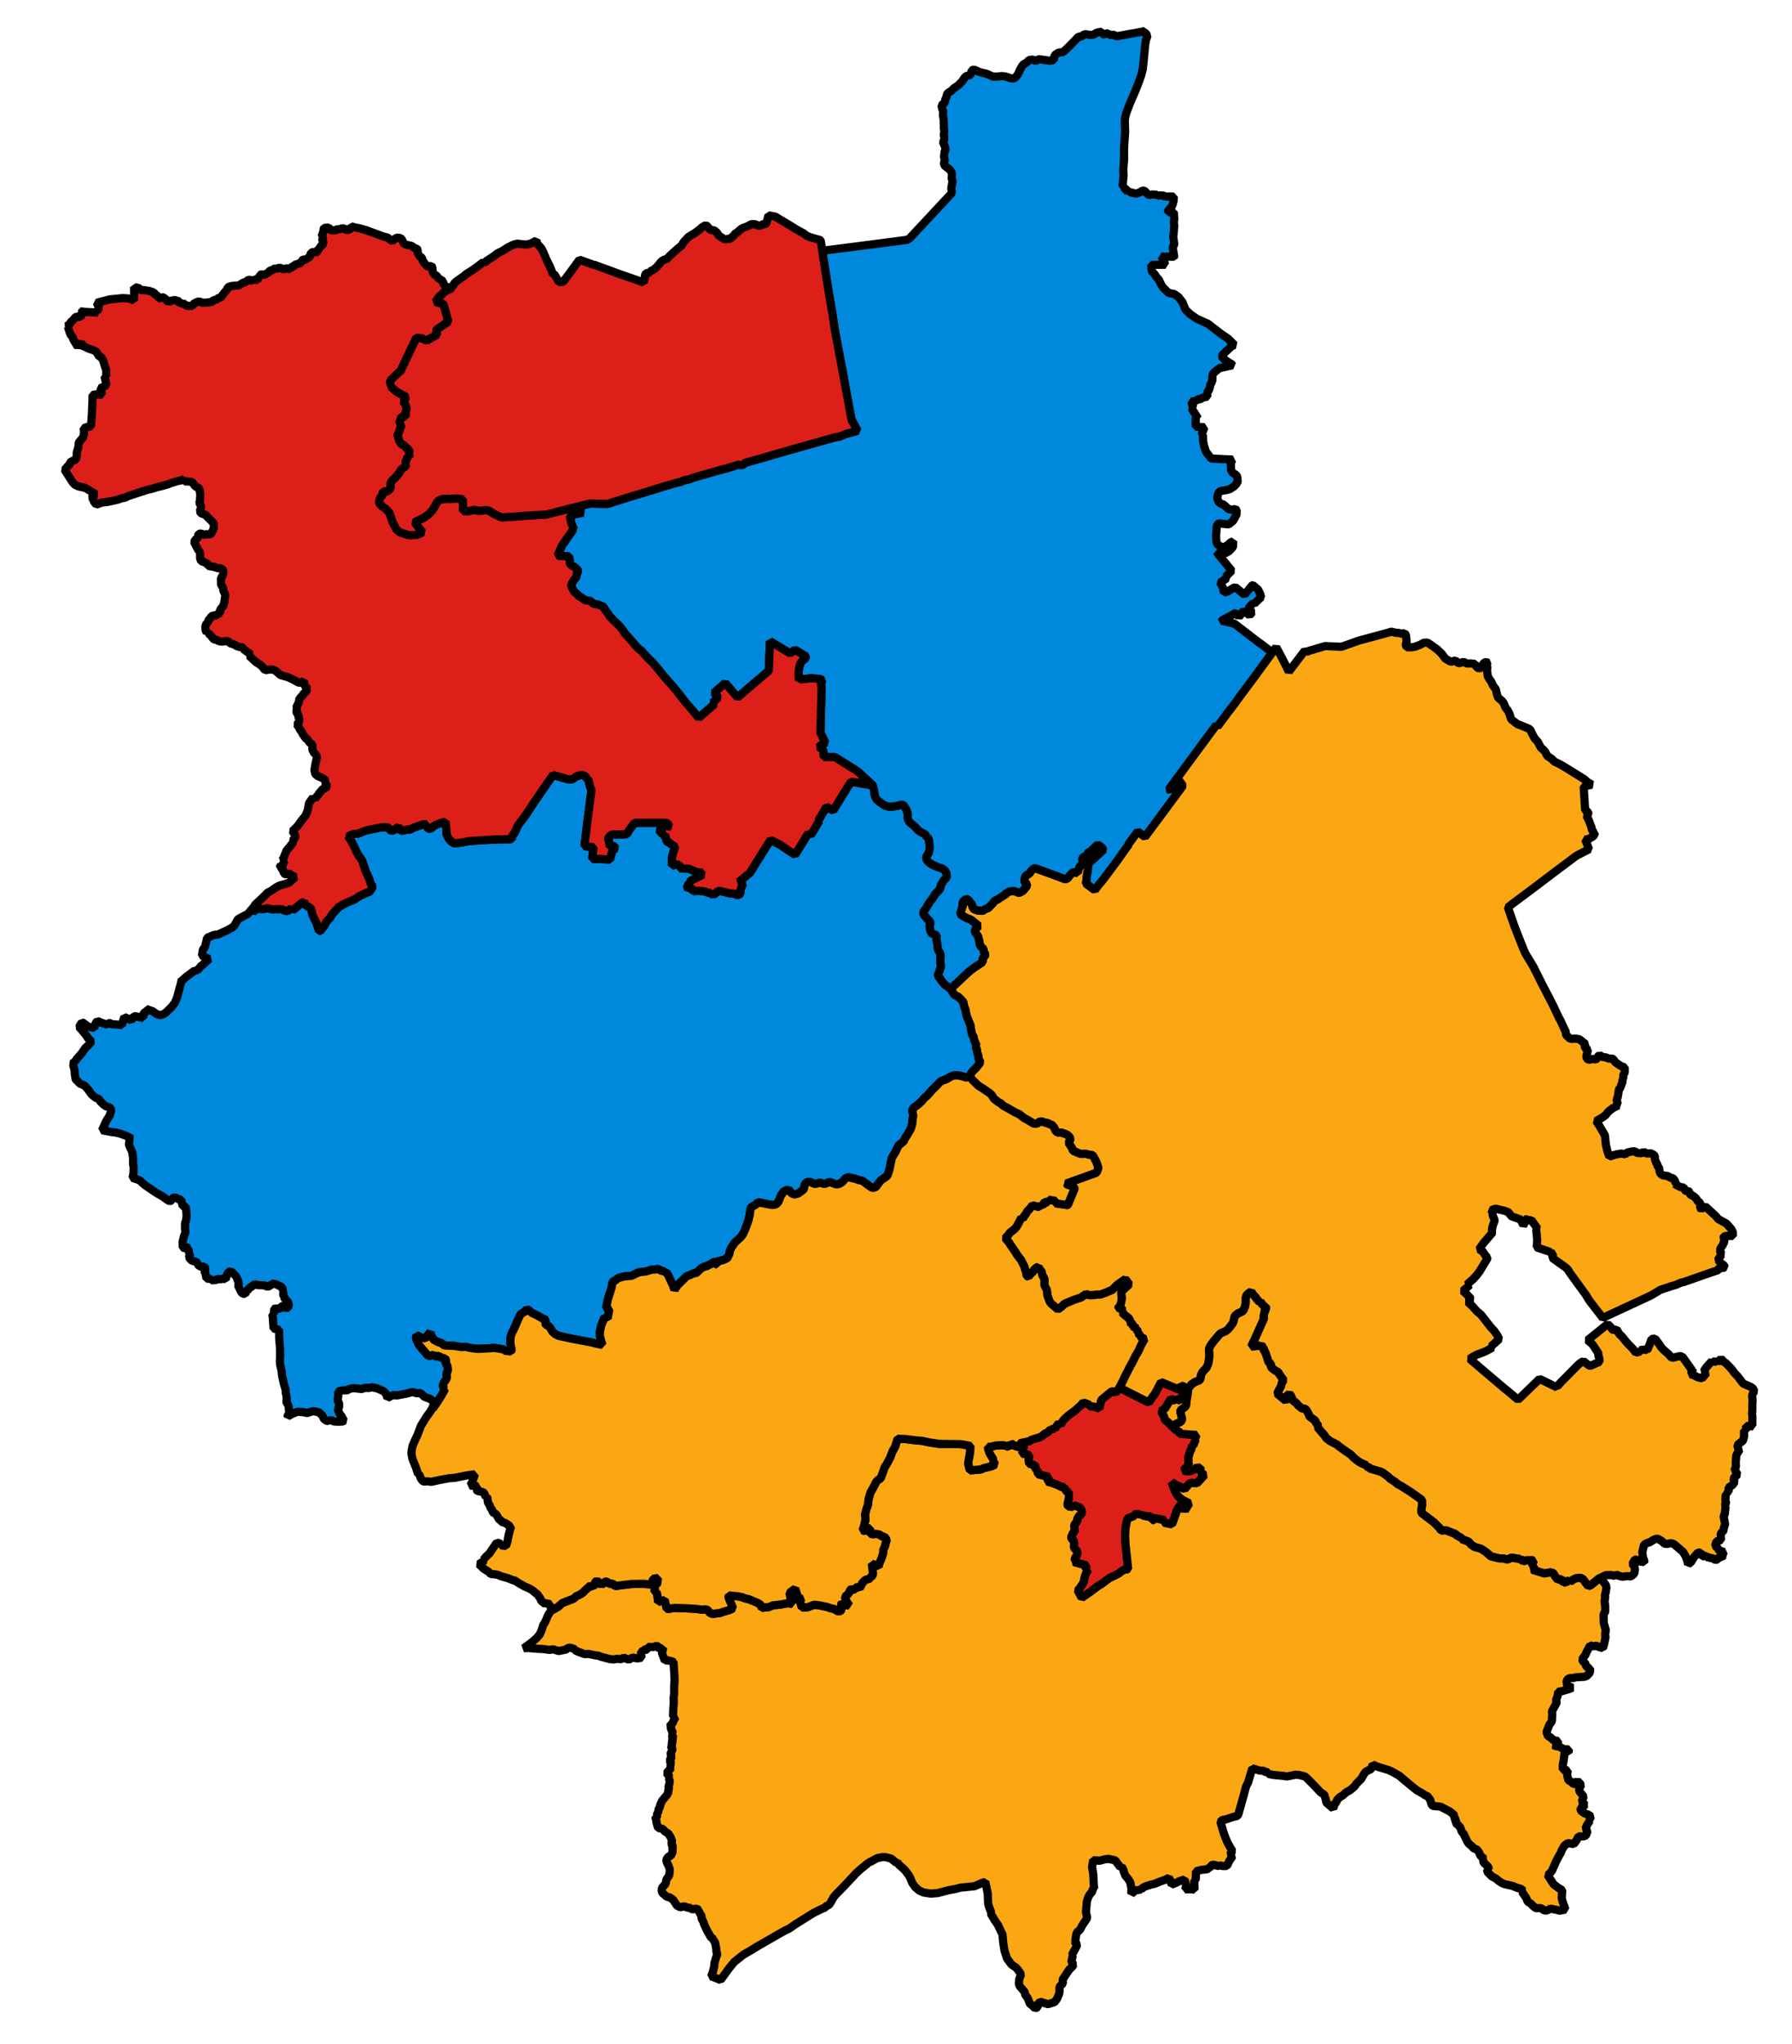
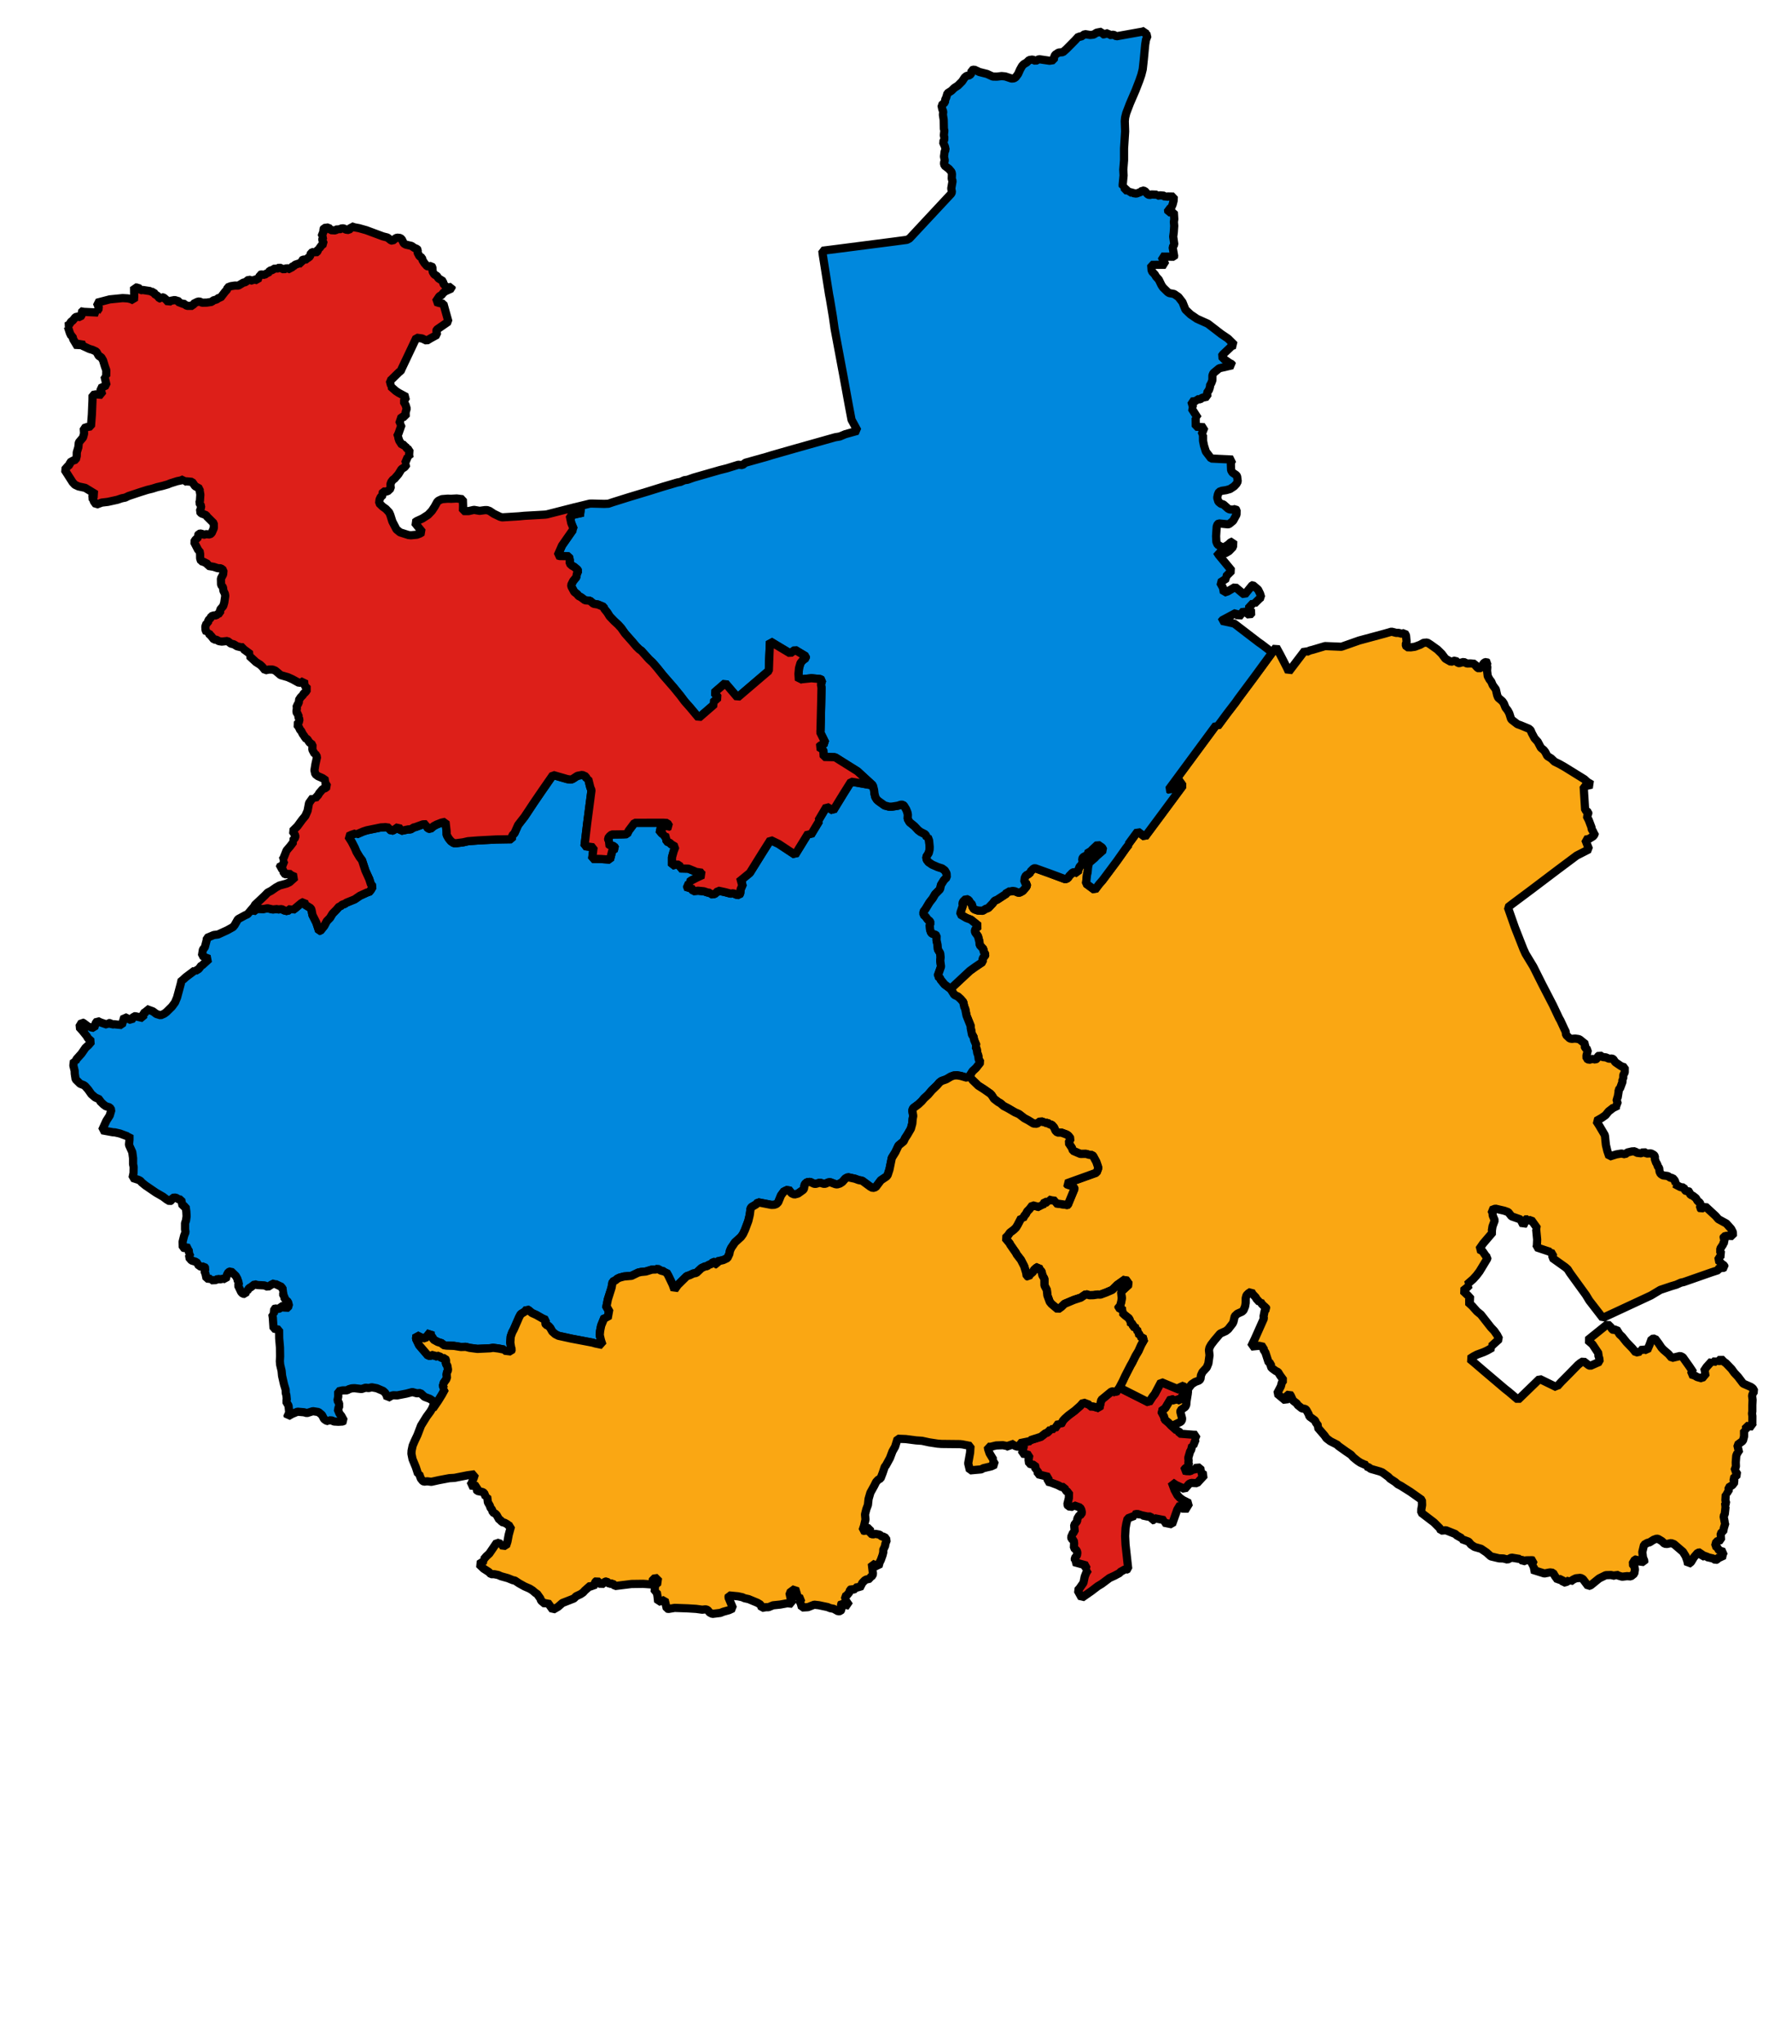
<svg xmlns="http://www.w3.org/2000/svg" xmlns:ns1="http://sodipodi.sourceforge.net/DTD/sodipodi-0.dtd" xmlns:ns2="http://www.inkscape.org/namespaces/inkscape" width="92.414mm" viewBox="0 0 1091.503 1244.831" height="105.396mm" version="1.2" id="svg256" ns1:docname="East_of_England_-_St_Neots_and_Mid_Cambridgeshire_constituency.svg" ns2:version="1.3.2 (091e20e, 2023-11-25, custom)">
  <ns1:namedview id="namedview256" pagecolor="#ffffff" bordercolor="#000000" borderopacity="0.25" ns2:showpageshadow="2" ns2:pageopacity="0.0" ns2:pagecheckerboard="false" ns2:deskcolor="#d1d1d1" ns2:document-units="mm" ns2:zoom="1.1457994" ns2:cx="596.52678" ns2:cy="252.66204" ns2:window-width="2560" ns2:window-height="1369" ns2:window-x="1912" ns2:window-y="-8" ns2:window-maximized="1" ns2:current-layer="g256" />
  <title id="title1">Qt SVG Document</title>
  <desc id="desc1">Generated with Qt</desc>
  <defs id="defs1" />
  <g fill-rule="evenodd" stroke-linejoin="bevel" stroke-linecap="square" fill="none" stroke-width="1" stroke="#000000" id="g256" style="fill:#1ba11e;fill-opacity:1" transform="translate(2185.386,1676.382)">
    <path d="m -1461.79,-829.569 -0.062,1.438 -2.312,-0.906 -2.25,5.656 -2.531,-0.969 -0.656,1.156 -2.562,-1.438 -3.5,5.875 -2.438,1.719 1.75,3.312 0.438,1.812 2.469,2.094 1.75,1.875 3,2.719 1.125,-0.312 0.594,2.219 8.625,0.688 1.812,0.031 -1.031,2.594 0.469,0.219 -1.5,3.812 -0.594,-0.188 -0.75,3 -0.469,0.469 -1.188,4.062 0.188,1.75 -0.156,1.562 0.594,1.281 -2.531,1.938 -0.938,1.25 1.719,0.344 2.344,0.062 1.438,-0.969 0.938,0.406 1.938,-2.25 2.625,2.188 -0.844,1.344 2.594,1.594 -4.562,4.969 -3.562,-0.156 -1.25,0.562 -2.781,3.219 -1.781,-0.969 -3.594,-1.594 -2.5,-1.719 1.812,4.906 1.719,3.125 1.438,1.562 1.781,1.281 4,2.031 -2.719,4.438 -1.531,-2.594 -1.219,-1 -1.844,2.969 -3.188,9 -4.969,-1 0.344,-1.531 -6.094,-1.188 -0.188,1 -1.562,0.312 0.062,-1.469 -0.719,-0.875 h -1.938 l -2.875,-0.625 -0.438,-0.906 -1.281,0.719 -0.688,-0.625 -1.344,-0.094 -1.5,0.344 0.312,0.75 -4.188,1.594 -0.812,3.25 -0.469,2.75 -0.25,4.75 0.25,5.156 1.625,14.75 -1.438,0.719 -0.438,-0.406 -2.938,1.625 -0.375,0.625 -3.25,1.719 -2.938,1.344 -4.812,3.594 -2.344,1.406 -3.969,3.031 -5.812,4.031 -2.469,-4.5 1.188,-1.312 2.344,-3.344 0.781,-3.781 0.875,-2.219 1.25,-1.969 -1.781,0.094 0.781,-2.625 -7.75,-2.125 0.656,-0.656 -0.094,-1.719 1.344,-1.75 0.219,-1.719 -0.406,-1.125 -1.688,-1.688 0.125,-2.75 -0.219,-1.719 -1.344,-1 -0.219,-1.156 1.156,-2.625 1,-0.562 -0.344,-4.125 1.844,-2.344 0.062,-1.469 1.156,-1.906 1.375,-0.781 0.219,-1.25 -0.312,-1.469 -0.719,-1.375 -3.875,-1.375 -0.5,1 -2.875,-0.344 -0.531,-1.25 0.938,-3.812 0.062,-3.5 -1.281,-0.312 -1.375,-1.969 -0.156,-0.969 -1.656,0.094 -2.406,-1.25 -4,-1.5 -2.281,-0.594 0.781,-2.875 -6.625,-1.625 0.031,-2.406 -1.5,-0.344 0.062,-1.562 -0.406,-1.406 -0.875,0.031 -2.594,-0.75 -0.344,-2.438 0.5,-2.75 -2.594,-0.688 -1.906,-0.219 1.188,-4.875 -2.469,0.375 -0.062,-1.906 6.313,-1.281 0.156,-0.562 6.406,-2.031 2.594,-2.062 1.438,-0.594 1.875,-1.906 0.594,0.594 1.25,-1.594 0.625,0.656 2.406,-3.406 1.281,0.938 1.344,-2.438 1.031,-1.156 2.312,-2.062 3.906,-2.906 3.313,-2.938 1.812,-2.031 3.719,1.406 0.188,0.969 2.062,0.062 3.812,1.094 1.188,-5.094 6.156,-5.062 1.125,-0.156 1.5,0.844 2.219,-3.094 17.969,9.062 2.281,-3.5 1.344,-1.688 3.844,-7.25 11.125,4.625 1.031,-2.531 2.156,0.812 0.688,1.5 z" id="Cambridge" style="fill:#dd1f19;fill-opacity:1;stroke-width:4.996;stroke-dasharray:none" />
    <path d="m -1471.696,-807.944 -1.75,-1.875 -2.469,-2.094 -0.438,-1.812 -1.75,-3.312 2.438,-1.719 3.5,-5.875 2.562,1.438 0.656,-1.156 2.531,0.969 2.25,-5.656 2.312,0.906 -0.875,5.375 -0.125,1.938 -0.656,1.25 -2.781,1.938 -0.125,1.094 1.062,4.062 -0.25,1.312 -0.812,0.719 z m 257.844,-361.407 -0.469,1.406 -0.75,0.906 -2.625,1.594 -2.125,0.375 2.312,5.875 -7.531,3.844 -11.625,8.688 -15.906,12.031 -11.719,8.75 -2.656,2.062 4.25,12.125 5.25,13.344 1.281,2.812 4.75,7.844 5.281,10.562 6.625,12.813 3.75,7.938 0.812,1.406 2.656,5.75 0.5,0.875 0.312,2.25 2.281,2.156 1.25,0.219 1.938,-0.188 2.219,0.312 0.781,0.406 3.375,2.719 -0.5,1.312 0.219,0.844 1.719,1.312 -0.875,3.469 0.062,1.781 1.438,0.812 2.125,-0.562 1.812,0.375 0.906,-0.5 0.531,-1.25 1.094,-1 1.812,1.219 2.094,0.219 1.875,0.812 1.813,-0.125 0.75,0.375 1.219,1.844 3.656,2.5 2.125,0.656 v 3.094 l -0.875,1.594 -0.062,2.188 -0.594,0.469 0.219,1.281 -1.531,4.125 -1,0.969 0.156,0.844 -0.656,4.031 -0.719,0.688 0.844,3 -1,0.656 -0.25,2.281 -1.281,-0.781 -3.063,2.375 -1.875,2.312 -2.406,1.688 -3.25,1.844 1.781,2.781 3.312,5.625 0.219,0.781 0.562,5.406 0.875,3.656 1.188,3.438 4.312,-1.344 3.125,-0.531 2.156,0.5 1.5,-1.156 2.688,-0.625 1.875,-0.094 0.969,0.906 3,0.375 1.344,-1 1.781,1.125 2.625,-0.125 1.781,0.938 0.625,0.844 -0.031,1.688 0.844,2.375 0.688,0.688 0.062,1.188 1.031,1.156 0.25,2.281 0.625,1.281 1.406,0.969 2.938,0.375 1.75,1.125 1.25,0.094 1.281,1.5 0.656,1.938 -0.812,0.188 3.688,1.938 1.906,0.219 0.875,1.688 0.812,0.719 1.094,-0.25 0.781,0.469 0.094,1.062 0.656,0.844 1.188,0.438 1.938,1.5 1.125,1.875 1.25,0.781 0.5,1.312 -0.406,2 0.719,0.625 2.531,-1.562 6.25,5.781 1.75,2 4.844,2.656 2.875,3.219 1.062,2.031 0.062,2.375 -3.781,-0.156 -1.719,0.406 -0.344,1.062 1.5,1.781 -1.281,0.656 -0.406,1.406 -1.656,2.5 -0.031,2.531 1.344,1.062 -1.062,0.562 -1.781,2.844 1.219,0.906 0.844,1.156 1.781,1.188 0.375,1.094 -1.281,0.594 -1.844,-0.656 -0.875,1.844 -3.938,1.281 -17,5.938 -1.75,0.375 -2.781,1.25 -3.156,0.938 -6.625,2.219 -5.688,3.406 -28.281,13.156 -1,0.625 -8.312,-10.75 -2,-3.312 -9.781,-13.5 -1.344,-2.156 -1.5,-1.313 -7.906,-5.625 0.562,-2.594 -1.906,-0.594 -0.062,-0.531 -8.188,-2.719 0.25,-1.156 0.156,-3.562 -0.594,-6.156 0.75,-0.562 -3.781,-5.281 -1.938,0.5 -0.094,-0.812 -2,0.031 -0.188,2.812 -0.562,0.625 -1.719,-3.406 -5.469,-1.906 -2.031,-2.562 -2.438,-0.875 -5.406,-1.25 -2.469,0.938 0.75,1.562 0.125,1.688 1.219,2.969 -1.344,3.656 -0.438,2.781 0.594,0.781 -5.875,6.875 -2.469,3.562 2.031,1 2.25,3.25 0.844,0.594 -0.188,0.906 -4.656,7.688 -1.906,2.5 -1.969,2.156 -3.812,3.344 1.688,0.219 -1.594,1.562 -2.5,2 2.906,2.75 2.062,2.281 -1.938,1.844 2.625,2.406 2.875,3.25 2.375,1.938 6.094,7.781 2.031,2.156 1.812,2.594 1.219,2.406 -4.812,4.375 0.688,0.781 -3.25,1.844 -1.969,0.906 -4.219,1.562 -2.156,1.125 -2.25,1.469 2.375,1.969 6.594,5.656 12.531,10.625 2.344,1.844 5.594,4.75 0.375,-0.312 12.75,-12.344 10.5,5.125 0.188,-0.531 2.5,-2.75 4.656,-4.688 5.469,-5.594 1.562,-1.281 1.812,-1.094 3.25,2.5 0.969,0.375 5.688,-2.5 -0.188,-2 -0.656,-2.031 0.25,-0.906 -3.781,-5.688 -2.938,-2.531 12.188,-9.812 1.938,1.906 0.875,1.344 0.781,0.438 1.781,-0.469 1.906,3.062 1.531,1.406 2.656,3.344 3.688,3.812 2.031,2.531 2.688,-0.594 -0.094,-0.969 3,-0.25 1.281,0.438 1.469,-3.406 1.281,-3.562 2.031,-0.188 2.281,3.031 1.719,2.562 1.219,1.281 3,2.562 2.031,2.375 5.125,-1.219 1.562,0.75 4.156,5.844 2.344,3.531 -1.125,0.062 -0.5,1 2.406,0.781 1.469,0.875 2.969,0.812 2.688,-3.25 -1.688,-1.062 1.719,-2.594 3.281,-3.625 0.719,1.375 1.656,-2.031 1.062,1.438 2.094,-2.219 1.844,1.906 1.156,0.781 3.438,3.562 1.656,2.281 2.25,2.406 3.188,4.188 4.625,2.031 1.281,0.906 0.938,1.719 -0.812,1.031 -0.625,1.562 0.312,2.719 -0.156,3.094 v 3.812 l -0.188,1.375 0.219,1.562 -0.031,5.438 0.344,0.875 -4.188,-0.312 0.094,2.688 h -1.281 v 3.75 l -0.719,2.625 -3.375,2.5 1.094,4.75 -1.062,0.188 -0.688,1.594 -0.312,4.062 0.094,2.531 -0.906,2.438 0.656,0.406 1.281,2.031 -2.719,2.5 0.969,2.062 -1.438,1.906 -2.312,1.438 0.094,2.469 -1.156,0.5 0.156,1.094 -0.812,0.25 -0.219,3.5 0.5,1.75 -1.156,1.594 0.75,0.656 -0.469,4.375 -0.719,1.312 0.719,3.75 0.375,0.344 -1.031,3.469 0.25,0.719 -2.094,2.281 0.219,3.906 -2.875,0.969 -0.719,2.625 1.344,1 1.094,1.781 2.906,0.906 -0.625,1.312 -0.562,2.531 -1.656,-0.844 -1.344,1.625 -0.875,0.344 -1.531,-0.969 -3.688,-0.844 -0.656,-0.938 -2.469,0.625 -0.719,-2.562 -1.781,0.219 -2.312,2.688 -1.844,3.031 -1.75,1.344 -0.469,-2.156 -1,-2.781 -1.656,-2.688 -5.469,-4.688 -1.719,-0.625 -2.531,0.531 -1.438,-0.125 -1.688,-1.594 -2.25,-1.344 -0.844,-0.188 -1.906,0.688 -2.469,1.562 -1.375,0.344 -2,1.156 -1.062,4.438 0.406,3.375 0.844,2 -0.125,0.719 -3.188,-0.406 -1.75,-1.219 -0.688,0.094 -1.562,2.625 1.281,1.75 0.281,1.688 -0.406,2.531 -2.062,1.656 -2.344,-0.156 -2.969,0.344 -2.156,-0.625 -1.438,-0.719 -0.938,0.812 -2.25,-0.5 -3.188,0.094 -3.469,1.688 -0.719,0.406 -5,4.062 -1.5,0.531 -3.281,-4.344 -1.406,-0.719 -2.844,0.281 -1.781,0.875 -1.594,1.188 -0.625,-0.969 -1.594,1.094 -2.062,0.531 -1.062,-2.375 -2.344,0.594 -1.625,-2.219 -1.219,-2.062 -1.812,-0.25 -3.469,0.656 -7.469,-2.344 1.031,-0.844 v -1.125 l -1.281,-0.344 1.219,-3.219 -0.969,-0.188 -3.812,0.062 -1.75,0.75 -1.312,-1.75 -0.375,0.219 -5.312,-0.875 -2.438,1.188 -2.438,-0.656 -2.688,-0.094 -5,-1.188 -2.656,-2.375 -3.312,-2.25 -3.969,-1.125 -2.156,-1.438 -1.469,-1.781 -4.25,-1.562 0.125,-0.5 -3.062,-1.75 -0.906,-0.844 -5.719,-2.281 -3.031,0.219 -0.75,-1.5 -3.5,-3.5 -7.75,-5.906 0.062,-2.125 0.438,-2.562 -0.125,-3.094 -7.031,-4.969 -5.719,-3.594 -1.906,-1 -1.625,-1.375 -3.062,-2 -1.031,-1.094 -3.75,-2.75 -1.469,-0.562 -5.562,-1.594 -1.219,-0.938 -1.469,-0.5 0.125,-0.844 -1.094,-0.281 -2.625,-1.188 -1.75,-1.156 -2.594,-2.094 -1.375,-1.562 -2.969,-2 -4.75,-3.375 -0.688,-0.75 -4.281,-2.188 -2.281,-1.75 -1.156,-1.656 -4.219,-4.906 0.406,-1.031 -1.438,-1.875 -0.5,-1.312 -3.438,-2.469 -0.531,-1.5 -1.438,-2.594 -0.688,-0.531 -1.906,-0.281 -2.5,-2 -0.75,-1.094 -2.219,-1.719 -1.375,-3 -0.781,-1.125 -1.844,1.594 0.438,1.5 -0.875,1.156 -5.25,-4.375 2.312,-4.438 0.594,-2.281 1.062,-1.406 -2.125,-2.906 -1.281,-2.094 -1.312,-0.594 -2.219,-1.625 -0.875,-0.938 0.094,-1.938 -1.406,-0.75 -1.969,-6.031 -1.281,-1.938 0.344,-1.5 -2.969,-0.656 -4.812,0.5 2.188,-4.531 5.625,-12.625 -0.219,-1.188 0.719,-3.625 1.031,-0.969 -0.375,-1.062 -0.719,-0.25 -1.812,-1.844 -0.719,-1.312 -0.594,0.312 -1.969,-2.125 -0.219,-0.656 -2.094,-2.219 -0.75,-1.438 -1.688,1.094 -1.188,1.188 -0.469,1.688 -0.031,2.969 -0.344,2.094 -0.969,2.344 -0.906,0.875 -2.813,1.25 -1.625,1.5 -0.781,3.375 -0.469,1.031 -2.719,3.5 -1.469,1.156 -3.469,1.562 -3.5,4.125 -2.031,2.656 -0.969,1.781 -0.312,1.5 0.344,3.125 -0.688,4.969 -1,2.438 -2.594,2.812 -0.938,2 -0.281,2.25 -0.875,0.906 -2.375,0.875 -2.156,1.406 -2.062,2.688 -0.156,1.125 -1.375,-0.75 -0.688,-1.5 -2.156,-0.812 -1.031,2.531 -11.125,-4.625 -3.844,7.25 -1.344,1.688 -2.281,3.5 -17.969,-9.062 2,-3.812 1.531,-3.281 3.25,-6.344 1.031,-1.781 2.094,-4.219 1.719,-2.844 1.625,-3.656 2.062,-3.656 -2.812,-1.625 0.219,-0.781 -1.562,-1.062 0.531,-1.094 -1.469,-1.062 0.375,-0.906 -2.281,-0.969 -0.188,-1.594 -2.156,-1.312 0.594,-0.688 -0.781,-1.5 -2.438,-1.906 -1.719,-1.625 1.125,-1.125 -3.281,-1.75 -0.031,-1.031 1.094,-0.188 0.719,-3 0.219,-1.75 -0.406,-3.625 0.594,-0.75 4.312,-3.969 -2.281,-3.156 -4.969,3.531 -3,3 -3.688,1.594 -3.562,1.312 -1.688,-0.062 -2.5,0.375 -2.5,0.062 -2.125,-0.656 -3.125,2.125 -4.125,1.344 -5.812,2.438 -1.844,1.812 -2.156,1.562 -3.938,-3.312 -1.062,-1.312 -1.438,-3.906 -0.344,-3.344 -1.438,-2.719 -0.031,-4.031 -1.219,-2.125 -0.5,-2.281 -1.438,-1.625 -0.406,-1.406 -1.219,0.656 -1.469,1.312 -0.688,1.25 -1.906,1.656 -0.781,1.344 -1.156,-0.469 -0.344,-2.094 -1.188,-3.906 -2,-3.875 -2.562,-3.312 -0.5,-1 -3.344,-4.812 -0.5,-0.969 -2.625,-3.156 1.688,-1.688 1.156,-1.656 2.344,-1.75 1.312,-1.281 0.969,-1.562 2.25,-4.312 1,0.344 0.938,-1.75 0.875,-1 0.844,-1.625 1.406,-1.406 1.781,-2.312 4.375,1.156 0.531,-1.406 1.312,0.375 1.25,-2.281 2.375,0.406 -0.156,-1.75 2.062,0.5 2.406,0.281 -0.062,1.531 7.312,1.062 0.125,-0.062 4.062,-9.812 -0.281,-0.969 -2.594,-1.312 -1.062,0.156 -1,-1.125 18.406,-6.625 1,-2.594 -0.094,-0.844 -1.062,-3.094 -1.875,-3.469 -0.531,-0.625 -2.094,-0.25 -1.656,-0.531 -3.562,0.031 -4.5,-1.938 -0.688,-1.781 -2.031,-3.063 1.312,-2.5 -1.375,-1.781 -1,-0.719 -3.281,-1.219 h -2.406 l -1.156,-1.125 -0.875,-2 -1.406,-1.625 -1.5,-0.344 -1.031,-0.844 -1.594,0.156 -0.5,-0.688 -1.031,0.062 -1.125,-0.625 -2.312,1.688 -2.031,-0.156 -3.25,-2 -2.312,-1.219 -3.25,-2.5 -2.469,-1.094 -4.281,-2.5 -2.656,-1.375 -1.969,-1.688 -1.312,-0.719 -2.562,-1.969 -1.438,-2.25 -0.906,-0.938 -3.906,-2.719 -3.344,-2.125 -3.875,-3.75 0.156,-0.375 -2.188,-1.281 0.781,-0.844 1.656,-2.594 2.125,-1.969 2.688,-3.438 -1.062,-1.719 -0.281,-2.344 -0.625,-1.688 -0.312,-2.25 -0.75,-1.438 0.562,-0.844 -1.375,-3.25 -0.438,-2.188 -0.812,-0.844 -0.812,-4.156 -0.094,-1.469 -2.469,-6.156 -0.812,-4.125 -0.562,-1.219 -0.625,-2.906 -1.531,-1.812 -1.688,-1.531 -2.25,-1.094 -2.281,-3.656 11.75,-10.969 3.25,-2.344 4.531,-3.031 v -1.906 l 0.625,-1.188 0.781,-0.5 0.25,-1.031 -1.062,-1.906 -0.062,-1.281 -2.312,-2.531 -0.156,-2.031 -0.875,-3.344 -1.781,-2.406 -0.094,-1.344 0.875,-1.219 1.469,-1.219 -4.812,-3.875 -2.75,-1.031 -3.688,-2.156 0.219,-1.469 1.312,-3.812 -0.219,-1.5 0.469,-1.125 1.719,-1.656 1.688,0.812 0.656,1.219 1.406,1.5 0.094,1.25 1.062,1.625 2.344,0.781 2.844,0.156 2,-1.219 1.438,-0.469 2.719,-2.844 1.188,-1.594 1.531,-0.625 5.75,-3.75 0.25,-1.5 1.094,0.406 2.406,-0.5 1.25,0.188 2.188,0.906 0.844,-0.094 1.875,-1.031 2.313,-2.75 0.188,-1.312 -1.625,-1.406 0.281,-2.531 0.75,-1.469 1.25,-0.562 1.406,-1.156 0.094,-0.594 1.875,-1.844 0.875,-0.219 8.438,3.031 10.031,3.719 1.375,-0.562 1.094,-1.531 1.875,-1.906 1,-0.406 2.281,0.781 -0.031,-1.312 1.156,-2.875 0.938,-0.75 0.875,-1.906 -0.312,-1.938 0.594,-1.031 2.75,-1.5 0.594,-2.188 1.25,0.281 0.781,-1.031 3.5,-3.281 2.719,1.906 0.75,1.469 -4.25,3.719 -1,1.094 -3.531,3 -0.562,2.562 -0.312,3.344 -0.344,1.344 -0.562,5.375 5.281,3.906 2.688,-3.562 2.094,-2.406 8.656,-11.594 5.562,-7.875 1.75,-2.25 -0.281,-0.219 5.688,-7.75 4.406,3.281 9.156,-12.312 13.906,-18.812 -2.344,-3.312 -1.125,0.531 -4.188,5.656 -0.875,-0.656 19.75,-26.781 9.062,-12.281 0.938,0.625 5.75,-7.781 5.219,-6.781 1.562,-2.25 9.469,-12.719 11.281,-15.406 2.375,-3.188 2.5,4.562 4.094,7.969 1.094,2.375 9.781,-12.844 1.125,0.812 2.031,-0.906 1.625,-0.406 7.562,-2.25 9.781,0.406 0.531,-0.125 10.469,-3.688 15.656,-4.219 4,-1.156 2.906,0.75 1.344,-0.031 2.062,0.562 1.656,-0.5 0.875,1.5 0.375,4 -0.594,1.562 0.594,1.625 2.562,0.062 2.469,-0.344 3.25,-1.219 2.094,-1.188 2.156,-0.156 1.812,1.125 4.344,3.094 2.688,2.625 2.25,3 3.375,1.906 2.719,-0.844 1.625,1.562 0.781,0.062 2.656,-0.719 2,0.969 2.125,-0.062 2.688,0.25 0.375,1.062 1.219,1.312 0.969,0.531 1.844,-1 0.281,-1.344 1.062,-1.344 1.281,-0.375 0.625,0.438 -0.406,1.469 0.312,1.219 -0.156,2.188 0.406,3.312 1.094,2.031 1.031,1.312 0.938,2.188 1.875,2.562 0.812,3.531 0.625,1.531 2.531,2.156 0.906,1.312 1,2.531 1.344,1.719 0.969,1.781 1.062,3.344 0.438,0.594 3.469,2.688 1.875,0.656 5.094,2.094 1.062,0.938 0.656,1.625 1.75,3.281 1.938,2.125 1.906,3.625 1.781,1.469 0.875,1.125 1.25,2.438 2.344,1.469 2.062,1.969 2.812,1.375 3.219,1.812 12.156,7.531 2.062,1.844 2.5,1.438 -5,1.156 0.906,14.344 1.875,1.312 0.062,1.031 -1.031,1.25 1.281,2.5 1.719,4.531 0.031,0.875 1.125,1.969 z" fill-rule="evenodd" id="Ely and East Cambridgeshire" style="fill:#faa713;fill-opacity:1;stroke-width:4.996;stroke-dasharray:none" />
    <path d="m -1653.665,-1198.039 0.688,2.719 0.25,2.25 0.531,2.125 0.875,1.438 0.969,0.906 3.781,2.719 2.844,0.75 1.656,-0.031 3.562,-0.562 1.844,-0.625 1.25,0.031 0.688,0.625 1.281,2.094 0.812,2.031 0.25,1.312 -0.094,2.562 1.125,2 3,2.438 2.281,2.438 1.375,1.031 2.938,1.5 0.969,1.812 0.5,-0.219 0.812,2.125 0.375,3.875 -0.062,1.75 -0.5,2.031 -1.5,2.344 0.188,1.656 1.219,1.562 2.156,1.469 3.438,1.5 2.594,0.812 1.688,1.219 1.062,1.844 0.125,2.406 -1.719,1.719 -1.812,2.906 -0.562,2.594 -3,3.062 -1.406,2.438 -2,2.562 -2.438,4.031 -1.219,1.594 v 1.844 l 1.219,1.094 1.375,1.844 1.25,0.969 0.5,1.125 -0.562,1.281 0.219,2.812 0.594,1.75 0.75,0.688 1.906,0.625 0.719,0.594 -0.062,2.719 0.625,2.875 0.219,2.719 1.406,2.375 0.25,2.469 -0.219,2.062 0.469,3.594 -2.062,5.875 1.312,0.844 0.562,1.25 2.344,2.875 3.625,2.719 2.281,3.656 2.25,1.094 1.688,1.531 1.531,1.812 0.625,2.906 0.562,1.219 0.812,4.125 2.469,6.156 0.094,1.469 0.812,4.156 0.812,0.844 0.438,2.188 1.375,3.25 -0.562,0.844 0.75,1.438 0.312,2.25 0.625,1.688 0.281,2.344 1.062,1.719 -2.688,3.438 -2.125,1.969 -1.656,2.594 -0.781,0.844 -1,0.594 -3.75,-1.094 -2.25,-0.375 -1.938,0.094 -1.812,0.656 -2.812,1.656 -2.969,1.062 -1.25,0.938 -1.344,1.594 -3.219,3.094 -2.344,2.75 -2.406,2.188 -1.469,1.75 -1.969,1.844 -3.188,2.375 -0.562,1.344 0.562,3.375 -0.344,1.844 -0.219,2.75 -0.875,3.219 -2.125,3.656 -1.375,2.094 -0.906,1.938 -3.094,2.531 -1.969,4.125 -2.125,3.406 -1.438,7.062 -1.125,3.438 -0.656,0.812 -3.469,2.344 -3.156,4.188 -1.781,0.5 -1.469,-0.781 -4.969,-3.656 -2.188,-0.406 -2.188,-0.812 -4.344,-0.938 -1.5,0.812 -1.844,2.094 -1.469,0.969 -1.75,0.531 -1.031,-0.156 -3.156,-1.188 -1.188,0.125 -1.75,0.812 -1.062,0.031 -2.281,-0.688 -2.469,0.719 -1,-0.031 -2.469,-1.156 -1.812,0.156 -1.188,0.969 -0.406,0.844 -0.375,2.25 -0.5,0.656 -3.094,2.219 -2.219,0.594 -1.688,-0.719 -2,-2.469 -1.5,0.938 -0.938,0.031 -2,2.719 -1.719,4.188 -1.062,1.094 -1.375,0.469 -1.688,0.062 -8.219,-1.594 -1.094,1.281 -2.781,1.625 -0.594,0.812 -0.562,4.125 -0.844,3.531 -2.031,5.438 -1.219,2.594 -1.219,1.719 -3.625,3.281 -2.312,3.406 -0.781,1.75 -0.375,1.938 -1.188,2.5 -2.5,1.188 -3.656,0.844 -0.344,1.781 -0.844,-0.031 -0.344,-1.344 -0.969,-0.062 -1.125,1.219 -1.688,0.594 -0.781,0.719 -1.406,0.188 -2.094,0.969 -3.156,2.969 -1.812,0.312 -2.156,1.031 -1.875,0.625 -5.469,5.406 -2,2.844 -1.125,-3.094 -2.656,-5.531 -1.125,-1.969 -1.219,0.156 -0.25,-0.688 -1.906,-0.531 -2,-1.094 -1.094,0.438 -2.312,0.062 -3.75,1.156 -2.906,0.281 -1.719,0.375 -4.062,1.969 -4.625,0.406 -2.688,0.719 -1.312,0.625 -1.25,1.031 -1.656,0.812 -0.688,3.719 -2.219,7 -1.062,5.375 1.938,0.719 -1,5.5 -1.875,-0.719 -2.094,5.156 -0.625,3.125 -0.25,2.562 0.719,3.125 0.969,2.938 -4.281,-0.875 -1.812,-0.531 -12.875,-2.438 -7.844,-1.719 -1.938,-0.969 -1.844,-1.625 -1.281,-2.281 -1.188,-1.281 -1.375,-0.531 -0.469,-1 0.5,-1.938 -2.031,-0.875 -3.844,-2.188 -2.688,-1.219 -1.906,-1.594 -1.188,-0.688 -1.156,1.406 -2.562,1.594 -1,1.844 -3.188,7.313 -1.031,1.938 -0.906,2.562 -0.25,3.656 0.531,3.281 0.406,0.812 -0.5,1.344 -4.031,-0.5 -0.156,-0.656 -3.5,-0.688 -3.25,-0.406 -1.781,0.281 -7.719,0.375 -4.75,-0.625 -2.406,-0.625 -2.906,0.094 -4.219,-0.688 -4.562,-0.156 -2,-0.312 -0.656,-1.062 -2.719,-0.844 -2.594,-1.438 -0.5,-1.188 -1.156,-1.438 -0.156,-2.031 -3.188,3.969 -2.312,-0.5 -3.031,-1.5 -0.25,2.188 1.906,3.938 5.469,6.375 1.656,-0.031 1.656,-0.625 0.969,1.125 2.406,-0.5 0.688,0.875 1.5,0.688 1.438,-0.062 0.625,1.5 -0.25,1.781 0.969,1.125 0.469,2.844 -0.656,1.469 -0.281,1.719 0.375,0.812 -0.531,1.656 -1.5,2.062 -0.531,1.969 0.75,1.719 0.562,0.094 -1.875,3.438 -2.312,3.75 -3.219,4.719 -0.344,-0.219 0.875,-2.312 0.062,-1.688 -2.438,-1.656 -3.25,-1.219 -2.5,-2.312 -2.188,0.156 -2.719,-0.75 -3.594,0.938 -5.625,1.094 -2.375,-0.094 -0.969,0.219 -2.594,1.469 -0.531,-1.688 -0.906,-1.5 -1.219,-1.125 -3.844,-1.625 -3.094,-0.594 -1.844,0.469 -1.875,-0.219 -2.5,0.812 -4.219,-0.5 -1.781,0.094 -1.844,0.562 -0.875,0.625 -2.906,0.062 -2.594,0.594 0.031,3.219 -0.469,2.344 1,1.688 v 2.531 l -0.906,1 1.156,2.812 1.094,1.312 1.625,2.938 -0.719,0.5 -2.656,0.156 -2.812,-0.156 -1.031,-0.625 -1.844,-0.094 -0.406,0.531 -1.312,-0.344 -1.344,-0.969 -1.281,-2.469 -2.125,-1.781 -3.375,-0.531 -3.688,1.156 -1.75,-0.5 -3.969,-0.344 -3.406,1.406 -2.531,1.469 -0.219,-1.031 1.188,-0.656 -0.5,-4.875 -1.531,-2.594 0.5,-0.875 -0.281,-2.906 -0.375,-1.312 -0.062,-1.969 -1,-3.312 -1.188,-5.25 -0.281,-2.969 -0.875,-3.719 -0.188,-2.125 0.156,-2.938 -0.094,-5.562 -0.469,-5.469 -0.062,-5.219 -3.375,-0.719 -0.438,-6.594 -0.312,-2.125 0.875,-0.188 0.281,-3.031 0.594,-0.312 2.094,0.344 1.031,-0.594 0.438,-1.062 1.562,-0.094 1.438,1.688 1.875,-1.812 -0.625,-2.469 -0.938,-0.844 -1.219,-0.25 0.312,-1.906 -1.062,-0.75 v -1.844 l -0.5,-0.438 0.781,-1.188 -0.875,-0.812 -0.281,-1.031 -4.125,-1.938 -0.312,-0.406 -2,0.969 -2.031,1.312 -2.062,-0.906 -4.312,-0.219 -1.688,-0.5 -2.438,1.906 -0.875,0.344 -1.125,1.719 -0.469,-0.031 -0.844,2 -1.438,-0.156 -1,-1 -1.938,-4.031 0.719,-1.812 -0.906,-0.844 -0.156,-1.281 -1.031,-1.875 -3,-2.875 -1.469,0.562 -0.812,1.438 -0.875,2.938 -1.375,-0.406 -2.219,0.469 -1.188,-0.406 -1.156,0.812 -2.938,0.125 -0.125,-0.812 -2.656,-0.25 -0.656,-2.969 -0.656,-1.594 0.781,-1.531 -0.969,-1.312 -1.812,0.344 -2.062,-1.438 -0.062,-0.906 -1.375,-0.875 -2.344,-0.719 -1.625,-1.938 0.906,-2.406 -0.812,-0.281 -0.281,-2.25 0.438,-0.781 -1.562,-0.219 -1.25,0.406 -1.125,-0.406 -0.094,-3.594 0.906,-3.594 0.844,-2.188 -0.281,-1.719 v -3.719 l 0.594,-1.719 0.344,-2.5 -0.156,-2.813 -0.438,-3.094 -1.875,-0.438 -0.812,-3.781 -1.406,-0.156 -1.969,-1.125 -2,0.156 -0.625,1.656 -0.969,0.469 -1.844,-1.094 -2.281,-1.719 -4.281,-2.469 -6.5,-4.438 -2.25,-1.844 -0.688,-0.875 -1.219,-0.625 -3.625,-1.188 0.625,-2.969 0.062,-3.688 -0.344,-1.719 v -3.656 l -0.5,-3.688 -2,-4.406 0.312,-3.156 v -2.812 l -1.094,0.812 -4.719,-1.75 -3.031,-0.688 -1.188,-0.062 -6.688,-1.219 2.656,-5.812 2.031,-3.188 1,-3.406 -0.969,-1.5 -2.344,-0.719 -1.469,-1.062 -2.156,-2.094 -0.156,-0.969 -2.75,-1.25 -2.312,-1.969 -2,-2.844 -1.812,-2.062 -0.875,-0.625 -2.188,-0.844 -2.75,-2.719 -0.531,-3.438 -0.062,-1.719 -0.781,-3.188 0.344,-2.938 0.969,0.219 0.688,-1.281 2.938,-3.281 2.438,-3.531 1.844,-1.656 1.875,-2.219 -2.156,-1.906 -0.812,-1.406 -2.625,-3.25 -2.031,-2.25 1.688,-2.812 0.812,0.312 3.844,2.844 0.188,-0.281 2.688,0.531 0.906,-2.938 1,-1.375 1.875,0.906 4.094,1.406 0.844,-0.969 1,0.031 1.188,0.906 0.938,-0.25 5,0.5 1.5,-4.938 4.281,2.031 1.531,-2.406 h 0.969 l 4.719,1.062 -0.094,-2.875 2.094,-0.844 -0.219,-1.844 4.094,1.469 2.156,1.625 2.562,0.781 2.125,-0.906 1.406,-1.031 3.344,-3.281 1.906,-2.594 1.25,-3 2.281,-8.469 0.531,-2.375 h 0.844 l 1.688,-1.562 5.469,-4.094 0.281,0.375 2.094,-1.25 1.625,-2.156 0.438,-0.062 4.312,-3.938 -2.094,-0.781 -2.312,-1.188 0.594,-3.719 1.156,-1.375 1.188,-4.5 0.031,-1.188 4.25,-1.781 2.562,-0.312 5.594,-2.562 3.594,-2 0.938,-1.156 2.031,-3.594 4.438,-2.406 1.375,-0.594 2.406,-2.812 1,1.25 2.375,-1.75 3.812,0.125 2.594,-0.469 3.25,0.719 2.594,-0.25 0.625,0.25 2.156,-0.219 1.688,0.844 1.812,0.406 2.188,-1.688 0.906,1.125 1.688,-1.219 3.656,-3.062 1.812,-0.969 0.625,1.969 3.406,2.094 0.438,1.219 0.531,2.844 2.375,4.719 1.656,5 0.719,-0.031 2.406,-3 1.562,-2.938 1.938,-1.969 1.562,-2.562 2.406,-2.438 1.688,-1.969 0.75,-0.094 1.281,-1.156 1,-0.094 1.375,-0.938 5,-2.031 3.188,-2.188 4.594,-2.094 0.719,0.156 1.312,-1.562 1.25,-2.156 -1.156,-1.25 -1.031,-3.25 -2.312,-5.062 -2.094,-6.375 -1.5,-1.969 -1.844,-3.062 -1.188,-2.781 -1.812,-3.5 -2.094,-3.281 1.938,-0.906 2.719,-0.906 0.344,0.656 4.188,-1.812 2.219,-0.719 8.531,-1.75 2.938,-0.125 0.719,-0.406 2.75,2.688 1.281,-0.469 3,-2.094 1.5,2.531 4.75,-0.969 0.969,0.156 2.5,-1.5 0.406,0.062 4.844,-1.75 2.219,-0.062 -0.188,1 1,1.531 1.375,0.375 2.094,-1.75 1.812,-0.969 2.969,-1.156 2.406,-0.5 0.656,5.594 0.062,2.344 1.219,2.156 1.406,1.719 1.781,1.219 h 1.375 l 4.188,-0.531 3.031,-0.688 6.062,-0.469 11.125,-0.594 9.406,-0.156 0.406,-2.344 1.312,-1.344 2.219,-4.969 4,-5.156 5.375,-8.125 5.062,-7.406 6.781,-9.781 8.781,2.531 2.094,0.281 1.031,-0.344 3,-1.938 2.969,-0.562 2.188,1 0.438,1.375 0.969,0.125 1.312,5.219 0.688,1.562 -2.656,20.375 -1.625,13.688 5.562,0.75 -0.875,7.031 5.062,0.062 5.781,0.406 1.438,-5.531 1.844,-1.281 -0.75,-1.312 -2.781,-0.719 -0.719,-0.688 0.938,-1.469 -0.938,-0.781 -0.188,-1.219 1,-1.312 1.25,-1 6.938,-0.094 2.375,-0.125 0.969,-2.062 3.625,-4.844 17.469,-0.031 2.469,0.156 1.25,2.031 -1,0.531 -1.094,-1.344 -1.812,1.531 -2.562,1.344 1.875,2.281 1.125,0.781 v 0.688 l 2.25,0.938 -0.719,0.969 0.281,1.469 2,0.906 0.719,0.812 2.594,1.5 -1.031,2.75 -1.031,3.688 v 5.062 l 2.438,-0.594 1.875,0.062 0.594,1.312 -0.156,0.969 5.25,0.125 4.031,1.656 1.219,0.969 1.469,-1.156 0.938,1.344 1.125,0.969 -3.562,1.625 -3.625,1.906 -1.062,0.875 0.688,1 -2.219,1 0.844,2.344 1.688,-1.188 1.375,2.344 3,-0.25 3.5,0.344 2.5,0.812 1.25,0.094 0.5,0.938 2.094,-0.062 1.688,-1.344 0.562,-0.844 4.375,0.938 3.344,0.906 1.625,-0.25 1.719,0.844 1.875,0.312 0.625,-1.125 0.188,-2.281 1.438,-3.375 -1.125,-1.031 -1.375,-0.219 6.719,-5.5 7.469,-12 5.094,-8.062 5,2.406 10,6.594 8,-13 1.531,1 5.125,-8.469 -0.531,-0.344 5.031,-8.469 4.031,2.375 6.438,-10.5 4.438,-7.062 2.469,0.344 z" id="Huntingdon" style="fill:#0088dd;fill-opacity:1;stroke-width:4.996;stroke-dasharray:none" />
    <path d="m -1486.383,-1654.695 -1,2.562 -0.469,2.938 -0.875,9.312 -0.625,5.688 -0.844,3.375 -1.156,3.375 -2.375,6.125 -3.438,7.969 -2.219,5.812 -0.688,2.719 -0.219,2.219 0.219,6.25 -0.656,10.312 v 7.188 l -0.469,5.75 0.188,3.562 -0.562,5.781 0.062,1 1.219,0.031 0.031,2.219 2.312,0.094 0.031,1.625 1.969,-0.906 0.625,0.906 2.062,0.312 2.75,-1.031 0.906,-0.906 1.469,0.312 1.812,2.031 1.062,0.469 1.312,-0.344 3.219,0.125 0.281,0.625 1.844,-0.219 2.312,0.219 1.031,1.094 0.844,-0.625 4,0.062 -0.125,2.531 -0.594,2.281 -1.156,2.625 -1.688,0.25 0.25,1.906 3.312,-0.188 0.281,4.344 -0.25,1.719 0.219,2.375 -0.281,4 -0.344,2.531 0.688,4.781 -1.031,1.656 0.969,5.594 -0.094,0.219 -7.625,-0.062 2.375,4.969 -8.688,0.062 0.25,3.25 0.438,1 1.531,1.594 0.781,1.344 1.625,1.781 1.656,3.406 0.938,1.406 2.812,2.75 0.906,0.625 3,0.562 2.656,1.812 2.469,3.188 1.813,4.531 3.094,2.938 3.906,2.656 6.656,3 8.25,6.344 4.031,2.719 3.969,3.938 -2.094,0.688 -0.438,0.688 -4.562,4.312 -0.875,1.219 1.719,1.781 3.125,2.188 1.344,0.656 0.469,0.75 -8,1.844 -3.594,2.969 -0.562,1.375 -0.031,2.938 -0.812,2.125 -0.531,0.406 -0.125,1.531 -0.594,1.844 -1.188,1.688 0.219,2.406 -3.156,0.688 -1.25,0.938 -1.906,-0.031 -0.5,1.062 -2.969,0.312 1.031,3.5 -0.906,0.656 3.969,6.156 -1.469,-0.375 0.062,5.375 5.281,0.375 -1.719,4.438 0.844,0.375 0.031,3.406 0.562,2.875 1.156,3.688 3.25,4.25 13.094,0.625 -0.844,1.219 -0.281,1.5 0.156,3.781 0.812,1.406 2.281,1.531 0.562,0.75 0.375,3.156 -0.781,1.438 -1.438,1.531 -2.469,1.625 -2.406,0.688 -2.562,0.375 -1.719,0.656 -0.688,1.5 -0.438,2.094 0.719,2.375 1.625,1.344 1.344,0.281 2.844,2.531 1,0.562 1.844,0.156 1.75,-0.406 0.688,0.719 -0.062,2.719 -2.062,3.75 -2.375,1.938 -0.719,0.219 -5.625,-0.562 -0.75,0.5 -0.531,1.438 -0.375,5.875 0.188,3.438 0.75,1.688 2.156,1.25 1.812,0.344 2.625,-1.719 1.281,-1.219 1.656,-0.781 -0.156,3.5 -2.469,2.562 -2.25,1.312 -3.219,0.062 -2.031,-1.031 1.25,1.938 7.938,9.625 -3.531,3.531 0.406,1.156 -3.938,2.562 1.75,3.188 0.531,2.969 2.344,-0.781 4.531,-2.688 4.875,4.094 0.875,0.594 4.688,-5.781 0.281,-0.062 3.219,2.719 1.219,2.469 0.688,2.25 -0.938,0.719 -3.25,3.188 -0.594,-0.531 -3.188,3.438 2.5,2.344 -1.594,1.781 -3.562,-2.781 -2.938,3.812 -1.656,-2.562 -8.688,4.656 -0.094,0.25 7.562,1.656 14.844,11.375 2.125,1.5 6.219,4.75 -11.281,15.406 -9.469,12.719 -1.562,2.25 -5.219,6.781 -5.75,7.781 -0.938,-0.625 -9.062,12.281 -19.75,26.781 0.875,0.656 4.188,-5.656 1.125,-0.531 2.344,3.312 -13.906,18.812 -9.156,12.313 -4.406,-3.281 -5.688,7.75 0.281,0.219 -1.75,2.25 -5.562,7.875 -8.656,11.594 -2.094,2.406 -2.688,3.562 -5.281,-3.906 0.562,-5.375 0.344,-1.344 0.312,-3.344 0.562,-2.562 3.531,-3 1,-1.094 4.25,-3.719 -0.75,-1.469 -2.719,-1.906 -3.5,3.281 -0.781,1.031 -1.25,-0.281 -0.594,2.188 -2.75,1.5 -0.594,1.031 0.312,1.938 -0.875,1.906 -0.938,0.75 -1.156,2.875 0.031,1.312 -2.281,-0.781 -1,0.406 -1.875,1.906 -1.094,1.531 -1.375,0.562 -10.031,-3.719 -8.438,-3.031 -0.875,0.219 -1.875,1.844 -0.094,0.594 -1.406,1.156 -1.25,0.562 -0.75,1.469 -0.281,2.531 1.625,1.406 -0.188,1.312 -2.313,2.75 -1.875,1.031 -0.844,0.094 -2.188,-0.906 -1.25,-0.188 -2.406,0.5 -1.094,-0.406 -0.25,1.5 -5.75,3.75 -1.531,0.625 -1.188,1.594 -2.719,2.844 -1.438,0.469 -2,1.219 -2.844,-0.156 -2.344,-0.781 -1.062,-1.625 -0.094,-1.25 -1.406,-1.5 -0.656,-1.219 -1.688,-0.812 -1.719,1.656 -0.469,1.125 0.219,1.5 -1.312,3.812 -0.219,1.469 3.688,2.156 2.75,1.031 4.812,3.875 -1.469,1.219 -0.875,1.219 0.094,1.344 1.781,2.406 0.875,3.344 0.156,2.031 2.312,2.531 0.062,1.281 1.062,1.906 -0.25,1.031 -0.781,0.5 -0.625,1.188 v 1.906 l -4.531,3.031 -3.25,2.344 -11.75,10.969 -3.625,-2.719 -2.344,-2.875 -0.562,-1.25 -1.312,-0.844 2.062,-5.875 -0.469,-3.594 0.219,-2.062 -0.25,-2.469 -1.406,-2.375 -0.219,-2.719 -0.625,-2.875 0.062,-2.719 -0.719,-0.594 -1.906,-0.625 -0.75,-0.688 -0.594,-1.75 -0.219,-2.812 0.562,-1.281 -0.5,-1.125 -1.25,-0.969 -1.375,-1.844 -1.219,-1.094 v -1.844 l 1.219,-1.594 2.438,-4.031 2,-2.562 1.406,-2.438 3,-3.062 0.562,-2.594 1.812,-2.906 1.719,-1.719 -0.125,-2.406 -1.062,-1.844 -1.688,-1.219 -2.594,-0.812 -3.438,-1.5 -2.156,-1.469 -1.219,-1.562 -0.188,-1.656 1.5,-2.344 0.5,-2.031 0.062,-1.75 -0.375,-3.875 -0.812,-2.125 -0.5,0.219 -0.969,-1.812 -2.938,-1.5 -1.375,-1.031 -2.281,-2.438 -3,-2.438 -1.125,-2 0.094,-2.562 -0.25,-1.312 -0.812,-2.031 -1.281,-2.094 -0.688,-0.625 -1.25,-0.031 -1.844,0.625 -3.562,0.562 -1.656,0.031 -2.844,-0.75 -3.781,-2.719 -0.969,-0.906 -0.875,-1.438 -0.531,-2.125 -0.25,-2.25 -0.688,-2.719 -9.438,-8.656 -13.375,-8.375 -0.594,-0.188 -6.594,-0.156 -0.281,-4.312 -2.719,-1.719 0.938,-0.906 3.094,-1.656 -3.25,-6.562 0.25,-0.594 0.406,-16.375 0.219,-10.125 -0.344,-1.844 0.75,-2.656 -1.219,-0.688 -5.281,-0.5 -6.844,0.719 -0.844,0.562 -0.25,-4 0.344,-3.469 0.875,-3.031 1.188,-1.531 2.062,-1.562 v -1.031 l -6.562,-3.938 -2.938,2.156 -12.312,-7.375 -0.406,9.406 -0.312,8.563 -0.844,0.688 -18.219,15.562 -7.469,-8.75 -6.75,5.844 2.531,2.938 -3.25,2.938 0.906,1.125 -9.594,8.313 -5.219,-6.25 -3.344,-3.781 -2.5,-3.344 -4.125,-5.062 -6.531,-7.5 -3.625,-4.531 -2.75,-3.188 -2.156,-1.969 -4.688,-5.219 -1.25,-0.844 -1.812,-1.781 -2.594,-3.062 -4.281,-4.812 -2.406,-3.406 -1.812,-1.969 -2.469,-2.281 -2.688,-2.812 -1.438,-2.312 -1.875,-2.344 -0.375,-1.125 -3.5,-1.438 -2.625,-0.438 -2.25,-1.875 -2.875,-0.219 -2.594,-1.938 -1.5,-0.75 -0.594,-0.938 -1.938,-1.5 -1.688,-3.156 -0.188,-1.062 1.188,-2.438 1.906,-2.281 0.375,-2.125 0.781,-1.688 -0.438,-0.812 -2,-1.688 -1.281,-0.688 -1.438,-1.344 0.031,-2.156 -0.531,-2.188 -1.125,-0.156 -4.469,-0.062 -1.25,-0.375 2.656,-6.031 6.844,-9.812 0.312,-0.188 -1.531,-3.719 -0.906,-4.406 3.938,-1.031 4.156,-0.906 -1.75,-0.875 -0.969,-1 -2.25,-0.812 -0.375,-0.469 9.469,-2.312 1.438,-0.031 7.5,0.188 2.469,-0.125 2.656,-0.906 9.875,-3.094 11.906,-3.594 8.906,-2.781 8.719,-2.562 1.75,-0.312 2.406,-1.062 1.906,-0.25 3.688,-1.312 15.875,-4.562 4.469,-1.125 6.938,-2.156 2.469,0.219 1.812,-1.438 12.75,-3.562 3.125,-0.969 14,-4 24.75,-6.969 2.906,-0.5 3.281,-1.375 7.5,-2.094 -3.656,-6.688 -1.688,-8.938 -3.406,-18.594 -5.219,-27.844 -1.062,-7.438 -1.812,-10.906 -0.5,-2.562 -3.781,-23.875 -0.344,-2.781 10.375,-1.312 33,-4.25 8.188,-1.094 1.531,-0.812 25.438,-27.281 0.406,-0.969 -0.375,-2.25 0.781,-4.5 -0.5,-1.344 0.125,-2.906 -0.25,-1.25 -1.562,-1.844 -2.688,-2.062 -0.406,-1.531 0.562,-1.469 -0.5,-2.469 0.406,-3.188 0.594,-0.969 -0.438,-1.969 -1.188,-2.719 0.781,-1.25 0.031,-1.812 -0.281,-0.969 0.312,-2.969 -0.281,-1.094 -0.125,-5.5 -0.469,-3.062 0.188,-1.875 -0.562,-1.5 -0.5,-2.375 2.094,-1.75 0.188,-1.719 0.562,-1.125 0.812,-2.719 2.406,-1.531 1.719,-1.688 2.25,-1.469 2.531,-2.531 1.594,-2.406 1.094,-0.906 1.969,-0.469 1,-1.188 0.094,-1.812 1.594,-0.438 3.219,1.5 4.625,1.156 3.469,1.594 2.469,0.062 2.969,-0.344 2.188,0.219 3.844,1.281 1.469,-0.125 1.062,-0.688 1.469,-2 1.188,-2.688 1.219,-2.156 1,-1.062 1.844,-1.094 1.5,-1.469 2.062,-0.281 1.844,0.844 2.031,-1.062 6.438,0.938 2.562,-0.406 0.25,-1.844 0.594,-1.344 2.094,-1.375 2.656,-0.25 2.281,-2.031 5.094,-5.156 2.156,-2.344 1.438,0.125 2.344,-1.594 3.281,0.531 2.062,-0.219 1.906,-1.188 3.156,-0.594 0.469,1.594 0.625,0.062 2.812,-0.844 0.719,1.281 2.531,-0.25 1.688,0.969 16.219,-2.906 1.25,-0.5 v 1.531 z" id="North East Cambridgeshire" style="fill:#0088dd;fill-opacity:1;stroke-width:4.996;stroke-dasharray:none" />
    <path d="m -1910.353,-1501.695 0.031,0.969 -3.719,1.688 -1.25,0.906 -1.188,1.469 -1.25,0.656 -2.312,3.438 2.125,0.688 2.625,0.469 3.031,10.875 -7.125,4.938 -0.188,0.562 0.406,2.531 -4.312,2.375 -2,1.219 -2.781,-1.344 -3.5,-0.469 -8.969,18.938 -0.656,1.5 -0.656,0.25 -4.438,4.344 -0.469,0.125 -1.125,2.656 1.25,0.969 -0.594,0.906 3.156,2.781 1.5,1 4.906,2.656 -1.719,2.75 1.219,2.062 0.688,2.219 -0.656,2.312 0.062,2.625 -2.5,-0.094 -1.469,4.281 1.469,0.656 -1.844,5.281 -0.969,2 0.688,0.375 0.688,2.125 1.688,2.594 1.906,0.031 0.031,0.719 1.281,1.688 1.312,0.469 -0.219,3.125 0.281,1.688 -1.094,-0.469 -1.656,3.844 1.125,0.562 -1.344,1.812 -1.938,1.25 -1.906,3.094 -2.469,2.844 -0.781,0.438 -1.094,1.438 -0.5,1.406 0.188,2.469 -2.062,1.938 h -2.625 l -0.312,1.125 0.344,0.938 -1.438,1.25 -0.719,1.594 -0.25,2.219 2.125,2.062 2,1.438 2,2.125 0.688,1.594 1.25,3.937 2.5,4.812 2.188,1.781 5.094,1.625 1.5,0.156 3.656,-0.344 1.844,-0.688 1.469,-0.906 -4.688,-5.812 1.25,-0.875 3.469,-1.594 3.438,-2.219 2.312,-2.406 1.688,-2.562 1.594,-2.906 0.781,-0.75 2.062,-0.938 3.5,-0.281 2.188,0.062 3.344,-0.188 3.719,0.469 0.156,4.063 -0.094,3.125 3.438,0.031 3.312,-0.75 3.406,0.594 3.25,-0.438 h 1.375 l 1.5,0.531 2.469,1.656 3.719,1.812 1.438,0.406 10.125,-0.625 3.25,-0.312 12.594,-0.719 1.25,-0.156 16.688,-4.25 0.375,0.469 2.25,0.812 0.969,1 1.75,0.875 -4.156,0.906 -3.938,1.031 0.906,4.406 1.531,3.719 -0.312,0.188 -6.844,9.812 -2.656,6.031 1.25,0.375 4.469,0.062 1.125,0.156 0.531,2.188 -0.031,2.156 1.438,1.344 1.281,0.688 2,1.688 0.438,0.812 -0.781,1.688 -0.375,2.125 -1.906,2.281 -1.188,2.438 0.188,1.062 1.688,3.156 1.938,1.5 0.594,0.938 1.5,0.75 2.594,1.938 2.875,0.219 2.25,1.875 2.625,0.438 3.5,1.438 0.375,1.125 1.875,2.344 1.438,2.312 2.688,2.812 2.469,2.281 1.812,1.969 2.406,3.406 4.281,4.812 2.594,3.062 1.812,1.781 1.25,0.844 4.688,5.219 2.156,1.969 2.75,3.188 3.625,4.531 6.531,7.5 4.125,5.062 2.5,3.344 3.344,3.781 5.219,6.25 9.594,-8.312 -0.906,-1.125 3.25,-2.938 -2.531,-2.938 6.75,-5.844 7.469,8.75 18.219,-15.562 0.844,-0.688 0.312,-8.562 0.406,-9.406 12.312,7.375 2.938,-2.156 6.562,3.938 v 1.031 l -2.062,1.562 -1.188,1.531 -0.875,3.031 -0.344,3.469 0.25,4 0.844,-0.562 6.844,-0.719 5.281,0.5 1.219,0.688 -0.75,2.656 0.344,1.844 -0.219,10.125 -0.406,16.375 -0.25,0.594 3.25,6.562 -3.094,1.656 -0.938,0.906 2.719,1.719 0.281,4.312 6.594,0.156 0.594,0.188 13.375,8.375 9.438,8.656 -10.906,-1.938 -2.469,-0.344 -4.438,7.062 -6.438,10.5 -4.031,-2.375 -5.031,8.469 0.531,0.344 -5.125,8.469 -1.531,-1 -8,13 -10,-6.594 -5,-2.406 -5.094,8.062 -7.469,12 -6.719,5.5 1.375,0.219 1.125,1.031 -1.438,3.375 -0.188,2.281 -0.625,1.125 -1.875,-0.312 -1.719,-0.844 -1.625,0.25 -3.344,-0.906 -4.375,-0.938 -0.562,0.844 -1.688,1.344 -2.094,0.062 -0.5,-0.938 -1.25,-0.094 -2.5,-0.812 -3.5,-0.344 -3,0.25 -1.375,-2.344 -1.688,1.188 -0.844,-2.344 2.219,-1 -0.688,-1 1.062,-0.875 3.625,-1.906 3.562,-1.625 -1.125,-0.969 -0.938,-1.344 -1.469,1.156 -1.219,-0.969 -4.031,-1.656 -5.25,-0.125 0.156,-0.969 -0.594,-1.312 -1.875,-0.062 -2.438,0.594 v -5.062 l 1.031,-3.688 1.031,-2.75 -2.594,-1.5 -0.719,-0.812 -2,-0.906 -0.281,-1.469 0.719,-0.969 -2.25,-0.938 v -0.688 l -1.125,-0.781 -1.875,-2.281 2.562,-1.344 1.812,-1.531 1.094,1.344 1,-0.531 -1.25,-2.031 -2.469,-0.156 -17.469,0.031 -3.625,4.844 -0.969,2.062 -2.375,0.125 -6.938,0.094 -1.25,1 -1,1.312 0.188,1.219 0.938,0.781 -0.938,1.469 0.719,0.688 2.781,0.719 0.75,1.312 -1.844,1.281 -1.438,5.531 -5.781,-0.406 -5.062,-0.062 0.875,-7.031 -5.562,-0.75 1.625,-13.688 2.656,-20.375 -0.688,-1.562 -1.312,-5.219 -0.969,-0.125 -0.438,-1.375 -2.188,-1 -2.969,0.562 -3,1.938 -1.031,0.344 -2.094,-0.281 -8.781,-2.531 -6.781,9.781 -5.062,7.406 -5.375,8.125 -4,5.156 -2.219,4.969 -1.312,1.344 -0.406,2.344 -9.406,0.156 -11.125,0.594 -6.062,0.469 -3.031,0.688 -4.188,0.531 h -1.375 l -1.781,-1.219 -1.406,-1.719 -1.219,-2.156 -0.062,-2.344 -0.656,-5.594 -2.406,0.5 -2.969,1.156 -1.812,0.969 -2.094,1.75 -1.375,-0.375 -1,-1.531 0.188,-1 -2.219,0.062 -4.844,1.75 -0.406,-0.062 -2.5,1.5 -0.969,-0.156 -4.75,0.969 -1.5,-2.531 -3,2.094 -1.281,0.469 -2.75,-2.688 -0.719,0.406 -2.938,0.125 -8.531,1.75 -2.219,0.719 -4.188,1.812 -0.344,-0.656 -2.719,0.906 -1.938,0.906 2.094,3.281 1.812,3.5 1.188,2.781 1.844,3.062 1.5,1.969 2.094,6.375 2.312,5.062 1.031,3.25 1.156,1.25 -1.25,2.156 -1.312,1.562 -0.719,-0.156 -4.594,2.094 -3.188,2.188 -5,2.031 -1.375,0.938 -1,0.094 -1.281,1.156 -0.75,0.094 -1.688,1.969 -2.406,2.438 -1.562,2.562 -1.938,1.969 -1.562,2.938 -2.406,3 -0.719,0.031 -1.656,-5 -2.375,-4.719 -0.531,-2.844 -0.438,-1.219 -3.406,-2.094 -0.625,-1.969 -1.812,0.969 -3.656,3.062 -1.688,1.219 -0.906,-1.125 -2.188,1.688 -1.812,-0.406 -1.688,-0.844 -2.156,0.219 -0.625,-0.25 -2.594,0.25 -3.25,-0.719 -2.594,0.469 -3.812,-0.125 -2.375,1.75 -1,-1.25 1.812,-2.125 0.188,-0.656 6.094,-5.75 1.781,-1.844 2.156,-1.125 2.875,-2 2.188,-1.219 4.312,-1.156 1.844,-0.875 3.469,-3.125 -2.438,-1.062 -1.594,-1.25 -1.344,0.844 -1.625,-0.688 -0.125,-1.188 -0.938,-1.969 -1.531,-0.25 0.719,-1.656 1.062,0.25 1.125,-2.844 -1.375,-0.5 0.781,-0.938 1.938,-4.875 2.281,-2.688 1.969,-2.594 -0.5,-0.781 1.562,-1.875 0.031,-1.281 -1.719,-2.594 3.062,-3.062 2.875,-3.938 1.875,-2.25 1.375,-3.125 0.906,-4.75 2.375,-3.312 1.125,1.219 0.344,-0.938 1.688,-1.812 0.625,-1.125 2.188,-2.562 1.469,-0.469 1.375,-1.094 -1.531,-2.531 0.75,-1 -2.188,-1.531 -2.812,-1.219 -1.594,-1.219 -0.531,-2.344 0.594,-3.719 1,-4.469 -1.031,-1.75 -0.531,-0.156 -1.312,-2.469 0.094,-3.031 -1.812,-1.312 -1.438,-2.156 -1.406,-0.656 -0.125,-0.781 -1.156,-1.562 -0.969,-1.906 -0.625,-0.625 -0.875,-1.844 -1.156,-1.438 1.219,-1.312 0.406,-1.812 -0.719,-1.531 0.219,-1.375 -1.094,-0.75 -0.25,-1.281 0.25,-1.781 -0.125,-1.75 0.719,-0.562 0.75,-1.812 -0.219,-0.75 1.156,-1.812 1.531,-1.562 0.406,-1 1.25,-0.625 0.344,-1.094 0.906,-0.844 -1.5,-1.406 -0.656,-1.375 -0.156,-2.281 -1.406,0.969 -1.688,0.375 -3.969,-2.188 -2.844,-1.281 -4.375,-1.25 -3.219,-2.719 -1.656,-0.656 h -2.438 l -2.094,0.469 -1.781,-2.219 -1.281,-1.188 -2.562,-1.625 -4.125,-3.812 0.844,-0.906 -4.281,-3.156 0.062,-1.188 -1.5,0.062 -2.531,-0.625 -2,-1.219 -1.75,-0.406 -2.031,-1.594 -3.5,0.375 -1.781,-0.281 -1.594,-0.906 -1.375,-0.062 -1.875,-2.344 -1.312,-1.219 -0.062,-1.344 -1.219,0.625 -0.719,-1.625 -0.094,-2.031 0.688,-1.875 0.875,-0.344 0.281,-1.594 1.281,-1.25 0.5,-1.156 1.531,-0.531 h 1.375 l 1.219,-0.969 1.219,-0.438 0.031,-2.094 1.906,-2.219 0.625,-2.125 0.594,-4.062 -0.219,-1.312 -0.906,-1.844 -0.25,-2.062 -1.156,-1.5 -0.094,-3.844 1.344,-2.531 0.219,-2.5 -1.563,-1.188 -1.969,-0.094 -2.438,-0.812 -3.312,-0.562 -0.375,-1.219 -2.656,-1.344 -1.344,-0.312 -0.562,-1.719 -0.031,-2.719 -0.344,-1.906 -0.719,-0.281 -2.625,-5.062 0.812,-1.312 1.812,-1.656 -0.188,-1.125 0.469,-0.875 1.5,-0.219 1.344,0.812 1.75,-0.406 2.125,0.219 1.094,-0.875 1.344,-3.062 -0.031,-2.875 -4.125,-4.094 -0.531,-0.875 -2.938,-1.094 -1.031,-1.188 0.531,-1.062 0.438,-2.219 -1.188,-1.906 0.406,-1.188 0.25,-3.906 -0.469,-2.656 0.125,-0.875 -2.844,-1.562 -1.844,-2.625 -3.469,-0.312 -1.188,0.188 -0.406,-1.5 -1.75,0.75 -2.312,0.469 -4.156,1.312 -1.469,0.625 -3.281,0.938 -3.25,0.75 -2.969,0.938 -2.969,0.719 -4.469,1.406 -7.031,2.344 -2,0.969 -2.094,0.406 -2.656,0.906 -5.812,1.281 -3.719,0.438 -3.375,1.25 -1.406,-1.906 -0.438,-1.344 -0.875,-1.031 0.688,-1.094 1.875,-0.844 -6.562,-4 -4.094,-0.875 -2.188,-1.031 -1.344,-1.438 -4.906,-7.656 2.062,-2.344 1,-0.688 0.188,-1.469 1.812,-1.031 1.75,-0.656 0.562,-2.188 0.031,-2.219 0.938,-3.094 0.312,-2.969 2.531,-3 0.656,-2.375 -0.188,-3.312 1.906,-0.656 2.469,-0.438 0.562,-7.25 0.375,-8.844 0.031,-3.031 2.062,-0.375 3.844,0.281 -1.156,-4.031 3.781,-1.781 -1.25,-5.438 1.031,-0.125 0.062,-3.594 -0.844,-2.344 -1.125,-3.688 -1.188,-2 -1.344,-0.562 -1.562,-2.75 -2.281,-1.062 -1.938,-0.562 -4.219,-1.938 -0.75,-2.188 -2.125,2.813 -2.812,-4.656 -0.344,-1.625 -0.844,-0.438 -0.781,-1.656 -1.281,-3.906 -0.812,-0.312 1.625,-0.844 1.219,-1.875 0.906,-0.594 1.531,-1.906 0.875,-0.562 2.312,0.281 0.906,-1.5 -0.5,-1.188 1.625,-1.5 0.531,1.031 8.188,0.406 -0.719,-0.594 1.375,-2.062 -1.375,-3.312 7.875,-2.062 7.844,-0.781 3.188,0.188 1.938,0.469 1.75,0.812 0.156,-2.25 -0.062,-5.938 1.219,0.469 1.188,-0.312 1.531,1.781 1.469,-0.156 4.5,0.688 0.438,0.562 1.531,-0.094 0.594,1.281 1.844,1.188 1.156,1.469 0.781,0.156 0.531,-0.938 1.281,0.344 1.594,1.375 1.312,1.531 1.188,-0.938 2.562,-0.5 2.719,0.812 0.562,1.781 1.719,-0.969 0.594,0.719 1.906,1.188 h 3.5 l 0.5,-1.281 2.344,-1.156 1.219,-0.25 1.625,0.781 2.906,-0.062 3.094,-0.469 0.719,-0.844 2.156,-0.594 1.312,-1.062 1,0.031 2.812,-3.656 1.25,-1.344 0.25,-1.281 2,-0.781 2.438,-0.375 2.156,0.031 3.031,-1.812 1.312,-0.312 1.969,-1.562 2.438,0.781 0.719,-0.906 2.25,0.562 0.562,-1.906 0.688,-0.281 0.188,-1.125 0.812,-0.25 2.031,0.281 1.281,-1 0.75,0.062 1.125,-1.656 1.406,-0.312 1.906,-1.156 0.813,0.406 1.75,-0.812 0.844,0.344 1.875,0.844 1.719,-0.875 2.406,0.844 0.438,-1.562 1.406,-0.406 0.781,-0.875 2.688,-0.906 1.312,0.094 v -1.844 l 1.125,-0.5 2.312,-0.156 0.156,-0.625 1.531,-1.156 0.594,-2.125 1.688,-0.719 1.094,0.781 1.469,-1.25 0.156,-1.688 0.75,0.031 1.281,-1.75 1.406,-1.062 -0.844,-2.062 -0.094,-1.062 0.969,-1.281 -1.125,-0.719 -0.156,-0.75 1.25,-0.906 -0.281,-1.844 0.469,-0.906 2.625,-0.344 1.438,1.656 2.812,0.156 1.375,-0.938 0.969,0.5 1.125,-0.719 1.5,-0.125 1.406,0.812 1.812,0.219 1.094,-1.031 0.344,-1.25 2,0.656 2.719,0.5 4.469,1.25 10.094,3.75 2.812,0.719 2.156,1.719 0.938,0.25 1.906,-1.531 0.875,-0.375 1.969,0.219 0.906,0.875 1.188,2.438 1.25,0.719 3.438,0.781 1.719,1.188 1.625,0.656 0.5,0.625 -0.219,1.469 1.25,2.375 1.5,0.906 0.312,1.406 1.188,1.875 1.562,1.781 0.625,0.25 2.031,-0.312 0.625,0.781 0.156,2.719 1.031,1.719 1.531,0.844 1,1.5 2.812,1.719 0.031,1.375 1.781,2.062 1.125,0.406 z" id="North West Cambridgeshire" style="fill:#dd1f19;fill-opacity:1;stroke-width:4.996;stroke-dasharray:none" />
-     <path d="m -1910.353,-1501.695 1.031,-0.844 0.656,-1.375 1.312,-1.156 4.5,-3.188 1.812,-1.469 3.188,-2 3.594,-2.531 3.219,-2.531 0.594,0.562 1.438,-1.25 4.969,-3.281 1.5,-1.25 3.281,-1.625 2.812,-1.844 3.688,-1.875 2.469,-0.656 5.25,0.594 2.844,-0.594 3.531,-1.844 0.594,2 2.5,2.781 1.219,2.438 1.562,3.781 2.375,4.844 1.781,4.5 0.906,0.156 2.812,4.75 2.438,-0.125 2.906,-3.75 7.125,-9.75 8.812,3.188 0.25,-0.094 16.312,5.969 13.75,4.781 0.844,-3.25 -0.156,-1.062 0.812,-1.281 2.563,-0.562 -0.188,-0.562 2.219,-1.094 2.031,-1.719 2.75,-3.375 1.625,-0.969 1.594,-0.406 1.781,-1.906 4.938,-4.469 2.125,-1.625 1.469,-2.375 2.844,-3.031 4.156,-2.562 2.781,-2.062 1.281,-1.25 2.344,-1.344 0.594,0.406 2.344,2.562 2.219,0.219 1.531,1.312 1.312,1.906 2.875,1.906 1.125,0.438 1.406,-0.406 1.281,0.125 2.594,-2.375 0.625,-0.906 1.094,-0.625 2.625,-2.25 0.969,-0.562 3.531,-1.344 1.312,-0.906 2.594,-0.062 1.906,0.906 1.062,0.031 2.031,-1 1.344,0.062 0.531,-0.594 1.312,-4.781 4.125,0.75 10.188,6.125 2.406,1.531 4.625,2.5 1.844,1.469 2.156,0.906 6.031,1.719 0.406,0.281 1,6.25 0.344,2.781 3.781,23.875 0.5,2.562 1.812,10.906 1.062,7.438 5.219,27.844 3.406,18.594 1.688,8.938 3.656,6.688 -7.5,2.094 -3.281,1.375 -2.906,0.5 -24.75,6.969 -14,4 -3.125,0.969 -12.75,3.562 -1.812,1.438 -2.469,-0.219 -6.938,2.156 -4.469,1.125 -15.875,4.562 -3.688,1.312 -1.906,0.25 -2.406,1.062 -1.75,0.312 -8.719,2.562 -8.906,2.781 -11.906,3.594 -9.875,3.094 -2.656,0.906 -2.469,0.125 -7.5,-0.188 -1.438,0.031 -9.469,2.312 -16.688,4.25 -1.25,0.156 -12.594,0.719 -3.25,0.312 -10.125,0.625 -1.438,-0.406 -3.719,-1.812 -2.469,-1.656 -1.5,-0.531 h -1.375 l -3.25,0.438 -3.406,-0.594 -3.312,0.75 -3.438,-0.031 0.094,-3.125 -0.156,-4.063 -3.719,-0.469 -3.344,0.188 -2.188,-0.062 -3.5,0.281 -2.062,0.938 -0.781,0.75 -1.594,2.906 -1.688,2.562 -2.312,2.406 -3.438,2.219 -3.469,1.594 -1.25,0.875 4.688,5.812 -1.469,0.906 -1.844,0.688 -3.656,0.344 -1.5,-0.156 -5.094,-1.625 -2.188,-1.781 -2.5,-4.812 -1.25,-3.937 -0.688,-1.594 -2,-2.125 -2,-1.438 -2.125,-2.062 0.25,-2.219 0.719,-1.594 1.438,-1.25 -0.344,-0.938 0.312,-1.125 h 2.625 l 2.062,-1.938 -0.188,-2.469 0.5,-1.406 1.094,-1.438 0.781,-0.438 2.469,-2.844 1.906,-3.094 1.938,-1.25 1.344,-1.812 -1.125,-0.562 1.656,-3.844 1.094,0.469 -0.281,-1.688 0.219,-3.125 -1.312,-0.469 -1.281,-1.688 -0.031,-0.719 -1.906,-0.031 -1.688,-2.594 -0.688,-2.125 -0.688,-0.375 0.969,-2 1.844,-5.281 -1.469,-0.656 1.469,-4.281 2.5,0.094 -0.062,-2.625 0.656,-2.312 -0.688,-2.219 -1.219,-2.062 1.719,-2.75 -4.906,-2.656 -1.5,-1 -3.156,-2.781 0.594,-0.906 -1.25,-0.969 1.125,-2.656 0.469,-0.125 4.438,-4.344 0.656,-0.25 0.656,-1.5 8.969,-18.938 3.5,0.469 2.781,1.344 2,-1.219 4.312,-2.375 -0.406,-2.531 0.188,-0.562 7.125,-4.938 -3.031,-10.875 -2.625,-0.469 -2.125,-0.688 2.312,-3.438 1.25,-0.656 1.188,-1.469 1.25,-0.906 3.719,-1.688 z" id="Peterborough" style="fill:#dd1f19;fill-opacity:1;stroke-width:4.996;stroke-dasharray:none" />
-     <path d="m -1210.758,-715.444 2.75,3.25 0.906,1.469 0.188,1.156 -0.438,2.812 -0.531,2 0.219,1.031 -0.406,2.688 0.406,2.656 v 3.562 l -1.031,1.562 0.188,5.375 1.188,4.094 -0.406,3.188 0.281,1.062 -0.969,4.75 -0.688,2.125 -2.75,-0.875 -1.219,-0.656 -1.594,0.344 -2.188,-0.5 -2.219,4.156 -0.594,1.531 -2.125,2.812 0.938,1.625 1,0.5 0.5,1.844 1.469,1.312 1.062,0.156 -0.156,2.594 -1.875,2 -1.469,0.562 -5,0.281 -2.188,0.531 -1.25,-0.125 -1.406,0.531 -1.094,1.219 0.469,2.969 3.156,1.25 -2,0.812 -4.5,1.344 -2.188,0.344 -0.219,2.094 -1.094,3.062 0.469,1.375 -2.938,5.312 0.188,2.125 -0.25,4 -1.469,2 -1.781,4.5 0.875,2.531 1.312,0.531 2.156,1.969 2.781,0.469 -0.188,1.188 -0.656,0.719 -1.469,0.656 0.812,0.781 1.125,-0.281 1.156,0.375 2,1.188 1.125,0.375 2.625,0.094 -0.25,1.781 -2,-0.625 -0.438,1.281 -0.469,3.969 -0.562,2.875 -0.031,3.094 3.062,0.406 -0.438,2.562 0.781,3.469 1.375,0.625 1.781,1.656 0.375,-0.031 2,-1.906 2.312,2.5 -1.375,2.375 0.406,1.688 2.5,3.062 -1.25,2.969 2.125,2.031 -1.344,1.188 -1.406,0.719 0.031,1.656 2.375,1.594 2.031,0.719 1.969,1.219 -1.312,2.281 0.5,0.312 -1.75,2.562 -0.969,2.312 1.344,1.188 -0.969,2.812 -1.375,0.625 h -3.219 l -1.25,2.531 -1.625,2.125 -3.594,-0.562 -2.031,1.469 -1.688,2.844 -0.656,1.812 -0.875,1.344 -1.75,3.375 -2.719,6.094 -1.5,1.75 -1.125,0.688 3.688,5.719 3.156,2.375 2.125,1.188 -0.375,4.75 0.531,2.094 1.75,4.969 -3.656,0.719 -1.375,-0.469 -3.938,-0.812 -2.5,1.188 -1.406,-0.125 -2.125,-1.406 -3.062,0.062 -2.375,-2 -0.594,-0.781 -1.938,-1.156 -0.969,-2.375 -2.531,-3.688 0.781,-0.594 -1.375,-1.156 -2.219,-0.594 -3.031,-1.25 -4.688,-1.031 -1.531,-0.594 -2.188,-1.438 -1.562,-1.344 -2.562,-1.375 -2.75,-2.812 -0.062,-1.156 1.094,-0.25 -0.469,-1.5 -1.875,-1.938 -0.969,-0.562 -0.25,-1.906 0.656,-0.562 -2.219,-1.781 -1.062,-2.344 -1.188,-1.562 -2.031,-0.688 -0.875,-1.156 -2.094,-1.75 -0.781,-1.125 -2.344,-4.938 -1.094,-1.188 -0.969,-2.719 -1.781,-1.844 -1.156,-0.75 0.562,-1.875 -1.469,-1.25 0.469,-1.438 -2.844,-2.375 -5.312,-2.781 -1.062,-0.281 -3.688,-0.312 -1.031,-0.594 -0.906,-3.125 -1.656,-2.281 -1.5,-0.531 -1.25,-0.938 -3.5,-1.938 -3.281,-2.562 -6.344,-5.312 -1.219,-1.094 -4.375,-2.469 -2.281,-1.062 -6.781,-2.062 -2.844,-1.25 -0.906,2.625 -3.312,1.688 -0.875,1.094 -1.906,3.25 -3.094,3.125 -1.031,1.531 -2.469,2.125 -2.562,1.438 -2.25,2 -1.531,0.875 -1.781,1.688 -0.156,0.719 -1.438,2.219 -0.719,2.375 -4.219,-3.656 -0.344,-1.844 -0.969,-2.969 -2.312,-1.5 -3.281,-3.531 -4.062,-4.156 -1.938,-1.812 -3.719,-1 -2.125,-0.125 -5.281,1.062 -2.312,-0.375 -6,-0.562 -2.906,-0.594 -0.125,-1.031 -1.625,-0.094 -1.312,-0.812 -2.25,-0.094 -4.531,-1.406 -2.625,8.719 -1.25,2.5 -1.312,5 -3.312,11.75 -0.563,1.031 -2.75,0.656 -4.844,1.594 -1.469,0.125 -1.344,1.125 2.281,7.594 1.812,4.594 1.938,3.594 1.312,2 -1.531,2.156 1.625,1.094 -2,2.906 -1.406,3 -2.188,0.094 -2.406,-0.406 -0.312,0.438 -3.562,-0.938 -1.281,0.688 -0.406,1.312 h -0.812 l -1.188,0.906 -3.094,0.25 -3.625,0.938 -0.156,5.344 -0.906,0.344 0.188,5.5 -1.719,-0.281 -3.969,0.062 0.594,-2.219 -0.969,-3.781 -3.438,1.125 -1.531,0.844 -2.938,1.188 -0.781,-2.531 -0.844,-1.594 -2.688,1.312 -2.75,0.938 -3.219,1.344 -2.25,0.5 -3.312,1.062 -1.375,0.656 -1.281,1.125 -0.5,-0.344 -1.156,1.344 -0.906,-0.562 -1.25,0.469 -2.25,1.906 0.094,-3.438 -0.781,-3.75 -1.344,-2.094 -1.531,-1.75 -0.969,-2.375 -0.188,-1.031 -1.062,-2.156 -0.938,0.312 -3.031,-4.125 -4.125,-0.906 -2.156,0.25 -3.344,0.875 -3.844,-0.312 -0.656,4.125 0.719,4.469 0.344,7 0.312,1.594 -0.938,0.312 -0.438,1.75 -1.406,1.531 -0.906,1.688 -0.875,2.562 -0.562,6.375 0.781,3.75 -2.969,4.469 -1.469,2.75 -1.625,1.344 -0.656,1.438 -0.469,3.625 -0.656,0.719 1.812,1.906 -0.875,1.844 -2.5,4.562 0.562,0.312 -0.812,4.031 1.5,1.406 -1.281,1.625 -1.375,1.219 -4.188,6.25 0.25,2.281 -2.125,2.094 v 2.938 l -0.219,1.375 -1.25,2.969 -1.5,2.062 -4.062,1.312 -4.844,-1.562 -1.125,1.344 -0.344,2.062 -1.531,0.719 -1.469,-1.594 -1.719,-1.312 -1.375,-3.531 -1.438,-1.844 -0.344,-1.75 -3.094,-3.625 -0.438,-1.438 0.25,-2.719 1.031,-2.844 -1.531,-2.5 -1.656,-1.844 -2.625,-1.75 -2.688,-3.656 -1.531,-4.719 -0.781,-4.844 -0.438,-5.031 -2.781,-5.844 -2.156,-3.156 -2.219,-3.75 0.312,-0.625 -1.5,-3.844 -0.406,-1.656 -0.25,-6.156 -1.469,-7 -1.844,0.562 -4.781,2.062 -8.594,0.875 -2.406,0.656 -4.812,0.906 -6.656,1.75 -4.125,0.312 -4.312,-0.656 -2.812,-1.25 -2.625,-2.344 -1.656,-2.5 -1.156,-2.938 -0.812,-1.469 -2.25,-2.969 -1.406,-1.438 -2.438,-2.031 -0.781,-1.5 -0.844,0.25 -3.031,-2.469 -3.375,-0.906 -1.812,-0.031 -3.156,0.562 -4.75,2.562 -1,-0.156 -0.25,0.938 -4.406,3.562 -2.875,2.625 -1.562,1.75 -7.219,7.625 -3.25,3.281 -1.281,1.5 -2.094,3.656 -0.938,1.25 -1.625,0.719 -0.906,1 -1.406,0.5 -5.438,2.656 -11.031,6.906 -3.875,2.688 -2.375,1.062 -16.844,9.656 -4.156,2.562 -4.531,2.625 -5.375,4.281 -2.906,3.531 -5.5,7.5 -3.844,-1.562 -1.844,-0.594 1.031,-2.781 0.812,-3.281 0.125,-2.062 1.031,-3.531 0.844,-2.219 -0.688,-0.969 -0.062,-1.906 -0.719,-3.938 -1.094,-1.625 0.062,-0.531 -1.594,-1.094 -2.406,-4.281 -1.688,-3.625 -0.438,-1.531 -1.188,-2 0.25,-1.125 -2.5,-4.375 -0.5,-0.531 -2.688,0.562 -1.969,-1.031 -1.188,-0.031 -1.781,-0.812 -2.438,0.594 -2,-0.969 -2.312,-3.5 -1.938,-1.438 -2.031,-0.562 -2.469,-2.094 -0.625,-1.156 0.125,-2 2.281,-2.625 0.5,-2.594 1.688,-2.438 0.344,-2.844 -0.094,-1.25 -1.031,-2.719 -0.469,-0.594 -0.562,-2.031 1.188,-1.938 1.656,-0.688 1.031,-2.312 -0.094,-2.156 0.406,-0.938 -1.125,-1.781 0.531,-1.375 -0.75,-2.375 -1.594,-2.5 -2.188,-1.406 -1.312,-1.5 -2.5,-0.5 -0.469,-0.844 -0.75,-2.625 0.031,-1.219 -0.719,-0.688 0.25,-0.812 0.781,-0.406 0.094,-2.469 0.688,-0.531 0.188,-2.031 0.969,-1.125 -0.125,-0.875 1.281,-2.938 2.969,-3.531 0.875,-1.688 -0.125,-1.25 0.625,-1.062 -0.688,-1.688 0.75,-0.688 0.281,-2.188 -0.656,-1.781 0.656,-0.531 -1.938,-2.531 2.812,-3.062 -1.062,-1.312 1.312,-1.25 -1.312,-1.906 1.5,-2.375 -1,-1.406 1.5,-3.469 -1.469,-1.812 1.75,-1.312 -1.219,-1.844 1.594,-1.469 -1.562,-2.031 1.188,-1 -1.062,-1.75 -0.125,-1.406 -1.094,-0.875 1.969,-2.219 0.5,-1.406 1.312,-2.188 -1.625,-0.188 0.219,-5.312 0.25,-3.25 -0.094,-3.062 0.312,-2.219 v -4.719 l 0.25,-3.219 -0.062,-2.906 -0.562,-8.531 -0.781,-0.438 -3.188,-0.75 -1.312,0.281 -1.906,-4.906 0.625,-1.438 0.219,-1.5 -2.188,0.781 -1.062,-1.625 -0.625,-0.375 -1.969,0.75 -3.375,-0.031 -0.375,1.719 h -2.594 l -0.031,0.75 -1.25,0.375 0.281,3.688 -2.344,0.469 -3.062,-0.531 -2.375,1.281 -3,-1.25 -1.531,0.938 -2.656,-0.219 -2.094,0.406 -2.344,-0.281 -5.438,-1.438 -1.594,-0.656 -1.156,-0.031 -4.469,-0.969 -2.562,0.094 -3.688,-1.344 -2.125,-0.969 -0.125,-0.625 -2.344,-0.875 -1.594,-0.094 -1.5,1.156 -4.438,0.875 -3.531,-1.062 -1.969,0.375 -3.781,-0.5 -4.125,-0.219 -5.25,-0.438 -2.625,0.156 4.438,-3.219 3.5,-3.031 1.875,-2.219 1.188,-2.812 0.875,-2.75 1.344,-2.281 1.562,-3.719 1.531,-2.375 1.406,-1 3.156,-1.812 2.625,-2.312 7.031,-2.75 1.375,-1.375 2.625,-1.219 1.594,-1.062 1.094,-1.219 3.469,-3.062 1.656,0.875 1.312,-3.094 0.938,-0.75 2.719,2.562 2.281,-1.938 0.938,-0.125 1.656,1.531 1.938,-0.344 1.406,1.625 10.125,-1.25 7.062,-0.094 5.5,0.406 0.5,-3.5 3.062,-0.469 -0.594,4.156 -1.188,-0.062 -0.281,4.406 1.312,0.156 0.438,2.438 0.406,3.469 3.969,-1.188 1.281,5.281 1.094,0.188 3.688,-0.625 8.031,0.281 5.062,0.312 3.688,0.5 2.125,-0.219 1.156,0.375 1.25,1.562 1.656,0.844 4.875,-0.594 1.812,-0.719 3.469,-0.969 2.438,-1.125 -2.781,-6.625 0.219,-1.219 5.531,0.531 2.688,0.562 1.375,0.625 2.469,0.531 5.406,2.25 1.812,1.094 0.844,2.031 2.5,-0.469 1.531,0.031 2.812,-1.156 4.25,-0.438 4.406,-0.812 3.031,0.281 -1.031,-3.406 -0.688,-3.219 3.5,-2.594 1.688,5.406 2.156,0.75 -1.5,3.062 1.156,0.188 0.594,2.125 3.688,-0.219 3.812,-1.5 2.75,0.312 5.375,1.125 1.594,0.656 2.156,0.406 2.719,1.531 1.375,-0.188 0.594,-0.75 -0.219,-3.344 0.344,-0.562 2.125,0.812 2.594,0.594 -2.125,-3.094 -0.594,-2.406 1.406,-1.031 1.344,-1.688 0.375,-1.406 0.781,-0.5 1.094,0.375 1.25,-0.406 0.188,-0.875 1.5,-0.25 1.031,0.594 1.625,-3.156 1.469,-1.531 0.906,-0.531 2.375,-0.562 0.156,-0.906 1.406,-0.969 0.156,-1.312 -0.688,-5.938 4.094,1.688 0.688,-2.5 0.688,-1.312 1.094,-3.031 0.531,-2.156 -0.25,-0.75 1.344,-2.938 v -0.844 l 0.969,-2.562 -1.438,-2 h -1.406 l -1.531,-1.25 -2.688,-0.5 -1.406,0.375 -1.438,-0.469 -0.406,-1.469 0.031,-1.812 -1.688,0.062 v 0.812 l -1.469,0.812 -1.344,-0.406 0.906,-2.75 0.875,-3.844 -0.281,-3.125 0.812,-3.219 0.969,-2.594 0.375,-3.562 1.125,-3.875 2.375,-4.281 1.125,-2.281 1.25,-1.344 1.438,-0.75 1.312,-3.406 1.25,-3.719 0.656,-0.75 2.5,-4.562 1.531,-4.062 1.625,-2.875 1.5,-4.812 4.969,0.188 6.25,0.812 3.625,0.25 4.344,0.938 5.125,0.781 2.375,0.188 11.281,0.125 1.5,0.156 4.938,0.969 -0.25,4.062 -1.156,6.531 1.031,4.281 6.906,-0.625 1.312,-0.719 4.969,-1.188 2.219,-1.062 -1.469,-2.5 0.406,-0.406 -2.344,-3.875 -0.844,-2.5 -0.25,-1.562 1.438,0.125 3.625,-0.875 4.125,-0.156 2.688,0.531 1.188,0.719 0.938,-2.406 2.688,1.625 1.469,0.469 1.406,-0.281 2.469,-0.375 -1.188,4.875 1.906,0.219 2.594,0.688 -0.5,2.75 0.344,2.438 2.594,0.75 0.875,-0.031 0.406,1.406 -0.062,1.562 1.5,0.344 -0.031,2.406 6.625,1.625 -0.781,2.875 2.281,0.594 4,1.5 2.406,1.25 1.656,-0.094 0.156,0.969 1.375,1.969 1.281,0.312 -0.062,3.5 -0.938,3.812 0.531,1.25 2.875,0.344 0.5,-1 3.875,1.375 0.719,1.375 0.312,1.469 -0.219,1.25 -1.375,0.781 -1.156,1.906 -0.062,1.469 -1.844,2.344 0.344,4.125 -1,0.562 -1.156,2.625 0.219,1.156 1.344,1 0.219,1.719 -0.125,2.75 1.688,1.688 0.406,1.125 -0.219,1.719 -1.344,1.75 0.094,1.719 -0.656,0.656 7.75,2.125 -0.781,2.625 1.781,-0.094 -1.25,1.969 -0.875,2.219 -0.781,3.781 -2.344,3.344 -1.188,1.312 2.469,4.5 5.812,-4.031 3.969,-3.031 2.344,-1.406 4.812,-3.594 2.938,-1.344 3.25,-1.719 0.375,-0.625 2.938,-1.625 0.438,0.406 1.438,-0.719 -1.625,-14.75 -0.25,-5.156 0.25,-4.75 0.469,-2.75 0.812,-3.25 4.188,-1.594 -0.312,-0.75 1.5,-0.344 1.344,0.094 0.688,0.625 1.281,-0.719 0.438,0.906 2.875,0.625 h 1.938 l 0.719,0.875 -0.062,1.469 1.562,-0.312 0.188,-1 6.094,1.188 -0.344,1.531 4.969,1 3.188,-9 1.844,-2.969 1.219,1 1.531,2.594 2.719,-4.438 -4,-2.031 -1.781,-1.281 -1.438,-1.562 -1.719,-3.125 -1.812,-4.906 2.5,1.719 3.594,1.594 1.781,0.969 2.781,-3.219 1.25,-0.562 3.562,0.156 4.562,-4.969 -2.594,-1.594 0.844,-1.344 -2.625,-2.188 -1.938,2.25 -0.938,-0.406 -1.438,0.969 -2.344,-0.062 -1.719,-0.344 0.938,-1.25 2.531,-1.938 -0.594,-1.281 0.156,-1.562 -0.188,-1.75 1.188,-4.062 0.469,-0.469 0.75,-3 0.594,0.188 1.5,-3.812 -0.469,-0.219 1.031,-2.594 -1.812,-0.031 -8.625,-0.688 -0.594,-2.219 -1.125,0.312 -3,-2.719 5.281,-2.5 0.812,-0.719 0.25,-1.312 -1.062,-4.062 0.125,-1.094 2.781,-1.938 0.656,-1.25 0.125,-1.938 0.875,-5.375 0.062,-1.438 0.156,-1.125 2.062,-2.688 2.156,-1.406 2.375,-0.875 0.875,-0.906 0.281,-2.25 0.938,-2 2.594,-2.812 1,-2.438 0.688,-4.969 -0.344,-3.125 0.312,-1.5 0.969,-1.781 2.031,-2.656 3.5,-4.125 3.469,-1.562 1.469,-1.156 2.719,-3.5 0.469,-1.031 0.781,-3.375 1.625,-1.5 2.813,-1.25 0.906,-0.875 0.969,-2.344 0.344,-2.094 0.031,-2.969 0.469,-1.688 1.188,-1.188 1.688,-1.094 0.75,1.438 2.094,2.219 0.219,0.656 1.969,2.125 0.594,-0.312 0.719,1.312 1.812,1.844 0.719,0.25 0.375,1.062 -1.031,0.969 -0.719,3.625 0.219,1.188 -5.625,12.625 -2.188,4.531 4.812,-0.5 2.969,0.656 -0.344,1.5 1.281,1.938 1.969,6.031 1.406,0.75 -0.094,1.938 0.875,0.938 2.219,1.625 1.312,0.594 1.281,2.094 2.125,2.906 -1.062,1.406 -0.594,2.281 -2.312,4.438 5.25,4.375 0.875,-1.156 -0.438,-1.5 1.844,-1.594 0.781,1.125 1.375,3 2.219,1.719 0.75,1.094 2.5,2 1.906,0.281 0.688,0.531 1.438,2.594 0.531,1.5 3.438,2.469 0.5,1.312 1.438,1.875 -0.406,1.031 4.219,4.906 1.156,1.656 2.281,1.75 4.281,2.188 0.688,0.75 4.75,3.375 2.969,2 1.375,1.562 2.594,2.094 1.75,1.156 2.625,1.188 1.094,0.281 -0.125,0.844 1.469,0.5 1.219,0.938 5.562,1.594 1.469,0.562 3.75,2.75 1.031,1.094 3.062,2 1.625,1.375 1.906,1 5.719,3.594 7.031,4.969 0.125,3.094 -0.438,2.562 -0.062,2.125 7.75,5.906 3.5,3.5 0.75,1.5 3.031,-0.219 5.719,2.281 0.906,0.844 3.062,1.75 -0.125,0.5 4.25,1.562 1.469,1.781 2.156,1.438 3.969,1.125 3.312,2.25 2.656,2.375 5,1.188 2.688,0.094 2.438,0.656 2.438,-1.188 5.312,0.875 0.375,-0.219 1.312,1.75 1.75,-0.75 3.812,-0.062 0.969,0.188 -1.219,3.219 1.281,0.344 v 1.125 l -1.031,0.844 7.469,2.344 3.469,-0.656 1.812,0.25 1.219,2.062 1.625,2.219 2.344,-0.594 1.062,2.375 2.062,-0.531 1.594,-1.094 0.625,0.969 1.594,-1.188 1.781,-0.875 2.844,-0.281 1.406,0.719 3.281,4.344 1.5,-0.531 5,-4.062 z" id="South Cambridgeshire" style="fill:#faa713;fill-opacity:1;stroke-width:4.996;stroke-dasharray:none" />
    <path d="m -1595.446,-1020.663 2.188,1.281 -0.156,0.375 3.875,3.75 3.344,2.125 3.906,2.719 0.906,0.938 1.438,2.25 2.562,1.969 1.312,0.719 1.969,1.688 2.656,1.375 4.281,2.5 2.469,1.094 3.25,2.5 2.312,1.219 3.25,2 2.031,0.156 2.312,-1.688 1.125,0.625 1.031,-0.062 0.5,0.688 1.594,-0.156 1.031,0.844 1.5,0.344 1.406,1.625 0.875,2 1.156,1.125 h 2.406 l 3.281,1.219 1,0.719 1.375,1.781 -1.312,2.5 2.031,3.062 0.688,1.781 4.5,1.938 3.562,-0.031 1.656,0.531 2.094,0.25 0.531,0.625 1.875,3.469 1.062,3.094 0.094,0.844 -1,2.594 -18.406,6.625 1,1.125 1.062,-0.156 2.594,1.312 0.281,0.969 -4.062,9.813 -0.125,0.062 -7.312,-1.062 0.062,-1.531 -2.406,-0.281 -2.062,-0.5 0.156,1.75 -2.375,-0.406 -1.25,2.281 -1.312,-0.375 -0.531,1.406 -4.375,-1.156 -1.781,2.312 -1.406,1.406 -0.844,1.625 -0.875,1 -0.938,1.75 -1,-0.344 -2.25,4.312 -0.969,1.562 -1.312,1.281 -2.344,1.75 -1.156,1.656 -1.688,1.688 2.625,3.156 0.5,0.969 3.344,4.812 0.5,1 2.562,3.312 2,3.875 1.188,3.906 0.344,2.094 1.156,0.469 0.781,-1.344 1.906,-1.656 0.688,-1.25 1.469,-1.312 1.219,-0.656 0.406,1.406 1.438,1.625 0.5,2.281 1.219,2.125 0.031,4.031 1.438,2.719 0.344,3.344 1.438,3.906 1.062,1.312 3.938,3.312 2.156,-1.562 1.844,-1.812 5.812,-2.438 4.125,-1.344 3.125,-2.125 2.125,0.656 2.5,-0.062 2.5,-0.375 1.688,0.062 3.562,-1.312 3.688,-1.594 3,-3 4.969,-3.531 2.281,3.156 -4.312,3.969 -0.594,0.75 0.406,3.625 -0.219,1.75 -0.719,3 -1.094,0.188 0.031,1.031 3.281,1.75 -1.125,1.125 1.719,1.625 2.438,1.906 0.781,1.5 -0.594,0.688 2.156,1.312 0.188,1.594 2.281,0.969 -0.375,0.906 1.469,1.062 -0.531,1.094 1.562,1.062 -0.219,0.781 2.812,1.625 -2.062,3.656 -1.625,3.656 -1.719,2.844 -2.094,4.219 -1.031,1.781 -3.25,6.344 -1.531,3.281 -2,3.812 -2.219,3.094 -1.5,-0.844 -1.125,0.156 -6.156,5.062 -1.188,5.094 -3.812,-1.094 -2.062,-0.062 -0.188,-0.969 -3.719,-1.406 -1.812,2.031 -3.313,2.938 -3.906,2.906 -2.312,2.062 -1.031,1.156 -1.344,2.438 -1.281,-0.938 -2.406,3.406 -0.625,-0.656 -1.25,1.594 -0.594,-0.594 -1.875,1.906 -1.438,0.594 -2.594,2.062 -6.406,2.031 -0.156,0.562 -6.313,1.281 0.062,1.906 -1.406,0.281 -1.469,-0.469 -2.688,-1.625 -0.938,2.406 -1.188,-0.719 -2.688,-0.531 -4.125,0.156 -3.625,0.875 -1.438,-0.125 0.25,1.562 0.844,2.5 2.344,3.875 -0.406,0.406 1.469,2.5 -2.219,1.062 -4.969,1.188 -1.312,0.719 -6.906,0.625 -1.031,-4.281 1.156,-6.531 0.25,-4.062 -4.938,-0.969 -1.5,-0.156 -11.281,-0.125 -2.375,-0.188 -5.125,-0.781 -4.344,-0.938 -3.625,-0.25 -6.25,-0.812 -4.969,-0.188 -1.5,4.812 -1.625,2.875 -1.531,4.062 -2.5,4.562 -0.656,0.75 -1.25,3.719 -1.312,3.406 -1.438,0.75 -1.25,1.344 -1.125,2.281 -2.375,4.281 -1.125,3.875 -0.375,3.562 -0.969,2.594 -0.812,3.219 0.281,3.125 -0.875,3.844 -0.906,2.75 1.344,0.406 1.469,-0.812 v -0.812 l 1.688,-0.062 -0.031,1.812 0.406,1.469 1.438,0.469 1.406,-0.375 2.688,0.5 1.531,1.25 h 1.406 l 1.438,2 -0.969,2.562 v 0.844 l -1.344,2.938 0.25,0.75 -0.531,2.156 -1.094,3.031 -0.688,1.312 -0.688,2.5 -4.094,-1.688 0.688,5.938 -0.156,1.312 -1.406,0.969 -0.156,0.906 -2.375,0.562 -0.906,0.531 -1.469,1.531 -1.625,3.156 -1.031,-0.594 -1.5,0.25 -0.188,0.875 -1.25,0.406 -1.094,-0.375 -0.781,0.5 -0.375,1.406 -1.344,1.688 -1.406,1.031 0.594,2.406 2.125,3.094 -2.594,-0.594 -2.125,-0.812 -0.344,0.562 0.219,3.344 -0.594,0.75 -1.375,0.188 -2.719,-1.531 -2.156,-0.406 -1.594,-0.656 -5.375,-1.125 -2.75,-0.312 -3.812,1.5 -3.688,0.219 -0.594,-2.125 -1.156,-0.188 1.5,-3.062 -2.156,-0.75 -1.688,-5.406 -3.5,2.594 0.688,3.219 1.031,3.406 -3.031,-0.281 -4.406,0.812 -4.25,0.438 -2.812,1.156 -1.531,-0.031 -2.5,0.469 -0.844,-2.031 -1.812,-1.094 -5.406,-2.25 -2.469,-0.531 -1.375,-0.625 -2.688,-0.562 -5.531,-0.531 -0.219,1.219 2.781,6.625 -2.438,1.125 -3.469,0.969 -1.812,0.719 -4.875,0.594 -1.656,-0.844 -1.25,-1.562 -1.156,-0.375 -2.125,0.219 -3.688,-0.5 -5.062,-0.312 -8.031,-0.281 -3.688,0.625 -1.094,-0.188 -1.281,-5.281 -3.969,1.188 -0.406,-3.469 -0.438,-2.438 -1.312,-0.156 0.281,-4.406 1.188,0.062 0.594,-4.156 -3.062,0.469 -0.5,3.5 -5.5,-0.406 -7.062,0.094 -10.125,1.25 -1.406,-1.625 -1.938,0.344 -1.656,-1.531 -0.938,0.125 -2.281,1.938 -2.719,-2.562 -0.938,0.75 -1.312,3.094 -1.656,-0.875 -3.469,3.062 -1.094,1.219 -1.594,1.062 -2.625,1.219 -1.375,1.375 -7.031,2.75 -2.625,2.312 -3.156,1.812 -3.219,-4.469 -1.469,0.969 -2.438,-2.031 -0.531,-1.406 -2.094,-2.938 -0.656,-0.219 -1.938,-1.688 -1.75,-1.094 -3.156,-1.375 -3.312,-1.844 -2.625,-1.75 -1,-0.125 -3.25,-1.312 -4.156,-1.156 -1.688,-0.75 -2.438,-0.5 h -1.969 l -1.313,-1.344 -3.156,-2.031 -2.844,-2.719 3.438,-2.188 -0.531,-0.75 1.531,-1.812 1.875,-1.719 4.563,-6.688 2.562,0.781 -0.219,0.875 3.25,0.406 0.875,-2.656 0.781,-4.156 1.406,-5.156 -1.344,-0.281 -0.75,-0.875 -1.781,-1 -1.719,-0.438 -0.656,-1.094 -0.969,-0.438 -1.562,-2.781 -0.812,-0.812 -1.562,-0.812 -0.375,-1.562 -0.969,-1.188 -0.438,-1.344 -1.156,-1.969 -0.438,-3.5 -0.906,0.125 -0.938,-2.344 -1,-0.562 -3.094,-0.656 -0.656,-0.812 0.688,-2.094 -4.5,-0.406 0.781,-1.094 1.469,-3.563 0.688,-2.188 -4.375,0.594 -8.031,1.594 -3.156,0.188 -6.438,1.219 -4.531,1 -2.531,-0.312 -1.875,0.219 -0.844,-0.438 -1.156,-1.469 -1,-2.719 -0.688,-0.062 -1.344,-4.094 -2.031,-4.938 -0.656,-3.281 0.094,-1.844 0.625,-3.031 1.219,-2.875 1.719,-3.625 2.188,-5.75 3.344,-5.406 2.375,-3.25 1.188,-2 0.344,0.219 3.219,-4.719 2.312,-3.75 1.875,-3.438 -0.562,-0.094 -0.75,-1.719 0.531,-1.969 1.5,-2.062 0.531,-1.656 -0.375,-0.812 0.281,-1.719 0.656,-1.469 -0.469,-2.844 -0.969,-1.125 0.25,-1.781 -0.625,-1.5 -1.438,0.062 -1.5,-0.688 -0.688,-0.875 -2.406,0.5 -0.969,-1.125 -1.656,0.625 -1.656,0.031 -5.469,-6.375 -1.906,-3.938 0.25,-2.188 3.031,1.5 2.312,0.5 3.188,-3.969 0.156,2.031 1.156,1.438 0.5,1.188 2.594,1.438 2.719,0.844 0.656,1.062 2,0.312 4.562,0.156 4.219,0.688 2.906,-0.094 2.406,0.625 4.75,0.625 7.719,-0.375 1.781,-0.281 3.25,0.406 3.5,0.688 0.156,0.656 4.031,0.5 0.5,-1.344 -0.406,-0.812 -0.531,-3.281 0.25,-3.656 0.906,-2.562 1.031,-1.938 3.188,-7.313 1,-1.844 2.562,-1.594 1.156,-1.406 1.188,0.688 1.906,1.594 2.688,1.219 3.844,2.188 2.031,0.875 -0.5,1.938 0.469,1 1.375,0.531 1.188,1.281 1.281,2.281 1.844,1.625 1.938,0.969 7.844,1.719 12.875,2.438 1.812,0.531 4.281,0.875 -0.969,-2.938 -0.719,-3.125 0.25,-2.562 0.625,-3.125 2.094,-5.156 1.875,0.719 1,-5.5 -1.938,-0.719 1.062,-5.375 2.219,-7 0.688,-3.719 1.656,-0.812 1.25,-1.031 1.312,-0.625 2.688,-0.719 4.625,-0.406 4.062,-1.969 1.719,-0.375 2.906,-0.281 3.75,-1.156 2.312,-0.062 1.094,-0.438 2,1.094 1.906,0.531 0.25,0.688 1.219,-0.156 1.125,1.969 2.656,5.531 1.125,3.094 2,-2.844 5.469,-5.406 1.875,-0.625 2.156,-1.031 1.812,-0.312 3.156,-2.969 2.094,-0.969 1.406,-0.188 0.781,-0.719 1.688,-0.594 1.125,-1.219 0.969,0.062 0.344,1.344 0.844,0.031 0.344,-1.781 3.656,-0.844 2.5,-1.188 1.188,-2.5 0.375,-1.938 0.781,-1.75 2.312,-3.406 3.625,-3.281 1.219,-1.719 1.219,-2.594 2.031,-5.438 0.844,-3.531 0.562,-4.125 0.594,-0.812 2.781,-1.625 1.094,-1.281 8.219,1.594 1.688,-0.062 1.375,-0.469 1.062,-1.094 1.719,-4.188 2,-2.719 0.938,-0.031 1.5,-0.938 2,2.469 1.688,0.719 2.219,-0.594 3.094,-2.219 0.5,-0.656 0.375,-2.25 0.406,-0.844 1.188,-0.969 1.812,-0.156 2.469,1.156 1,0.031 2.469,-0.719 2.281,0.688 1.062,-0.031 1.75,-0.812 1.188,-0.125 3.156,1.188 1.031,0.156 1.75,-0.531 1.469,-0.969 1.844,-2.094 1.5,-0.812 4.344,0.938 2.188,0.812 2.188,0.406 4.969,3.656 1.469,0.781 1.781,-0.5 3.156,-4.188 3.469,-2.344 0.656,-0.812 1.125,-3.438 1.438,-7.062 2.125,-3.406 1.969,-4.125 3.094,-2.531 0.906,-1.938 1.375,-2.094 2.125,-3.656 0.875,-3.219 0.219,-2.75 0.344,-1.844 -0.562,-3.375 0.562,-1.344 3.188,-2.375 1.969,-1.844 1.469,-1.75 2.406,-2.188 2.344,-2.75 3.219,-3.094 1.344,-1.594 1.25,-0.938 2.969,-1.062 2.812,-1.656 1.812,-0.656 1.938,-0.094 2.25,0.375 3.75,1.094 z" id="St Neots and Mid Cambridgeshire" style="fill:#faa713;fill-opacity:1;stroke-width:4.996;stroke-dasharray:none" />
  </g>
</svg>